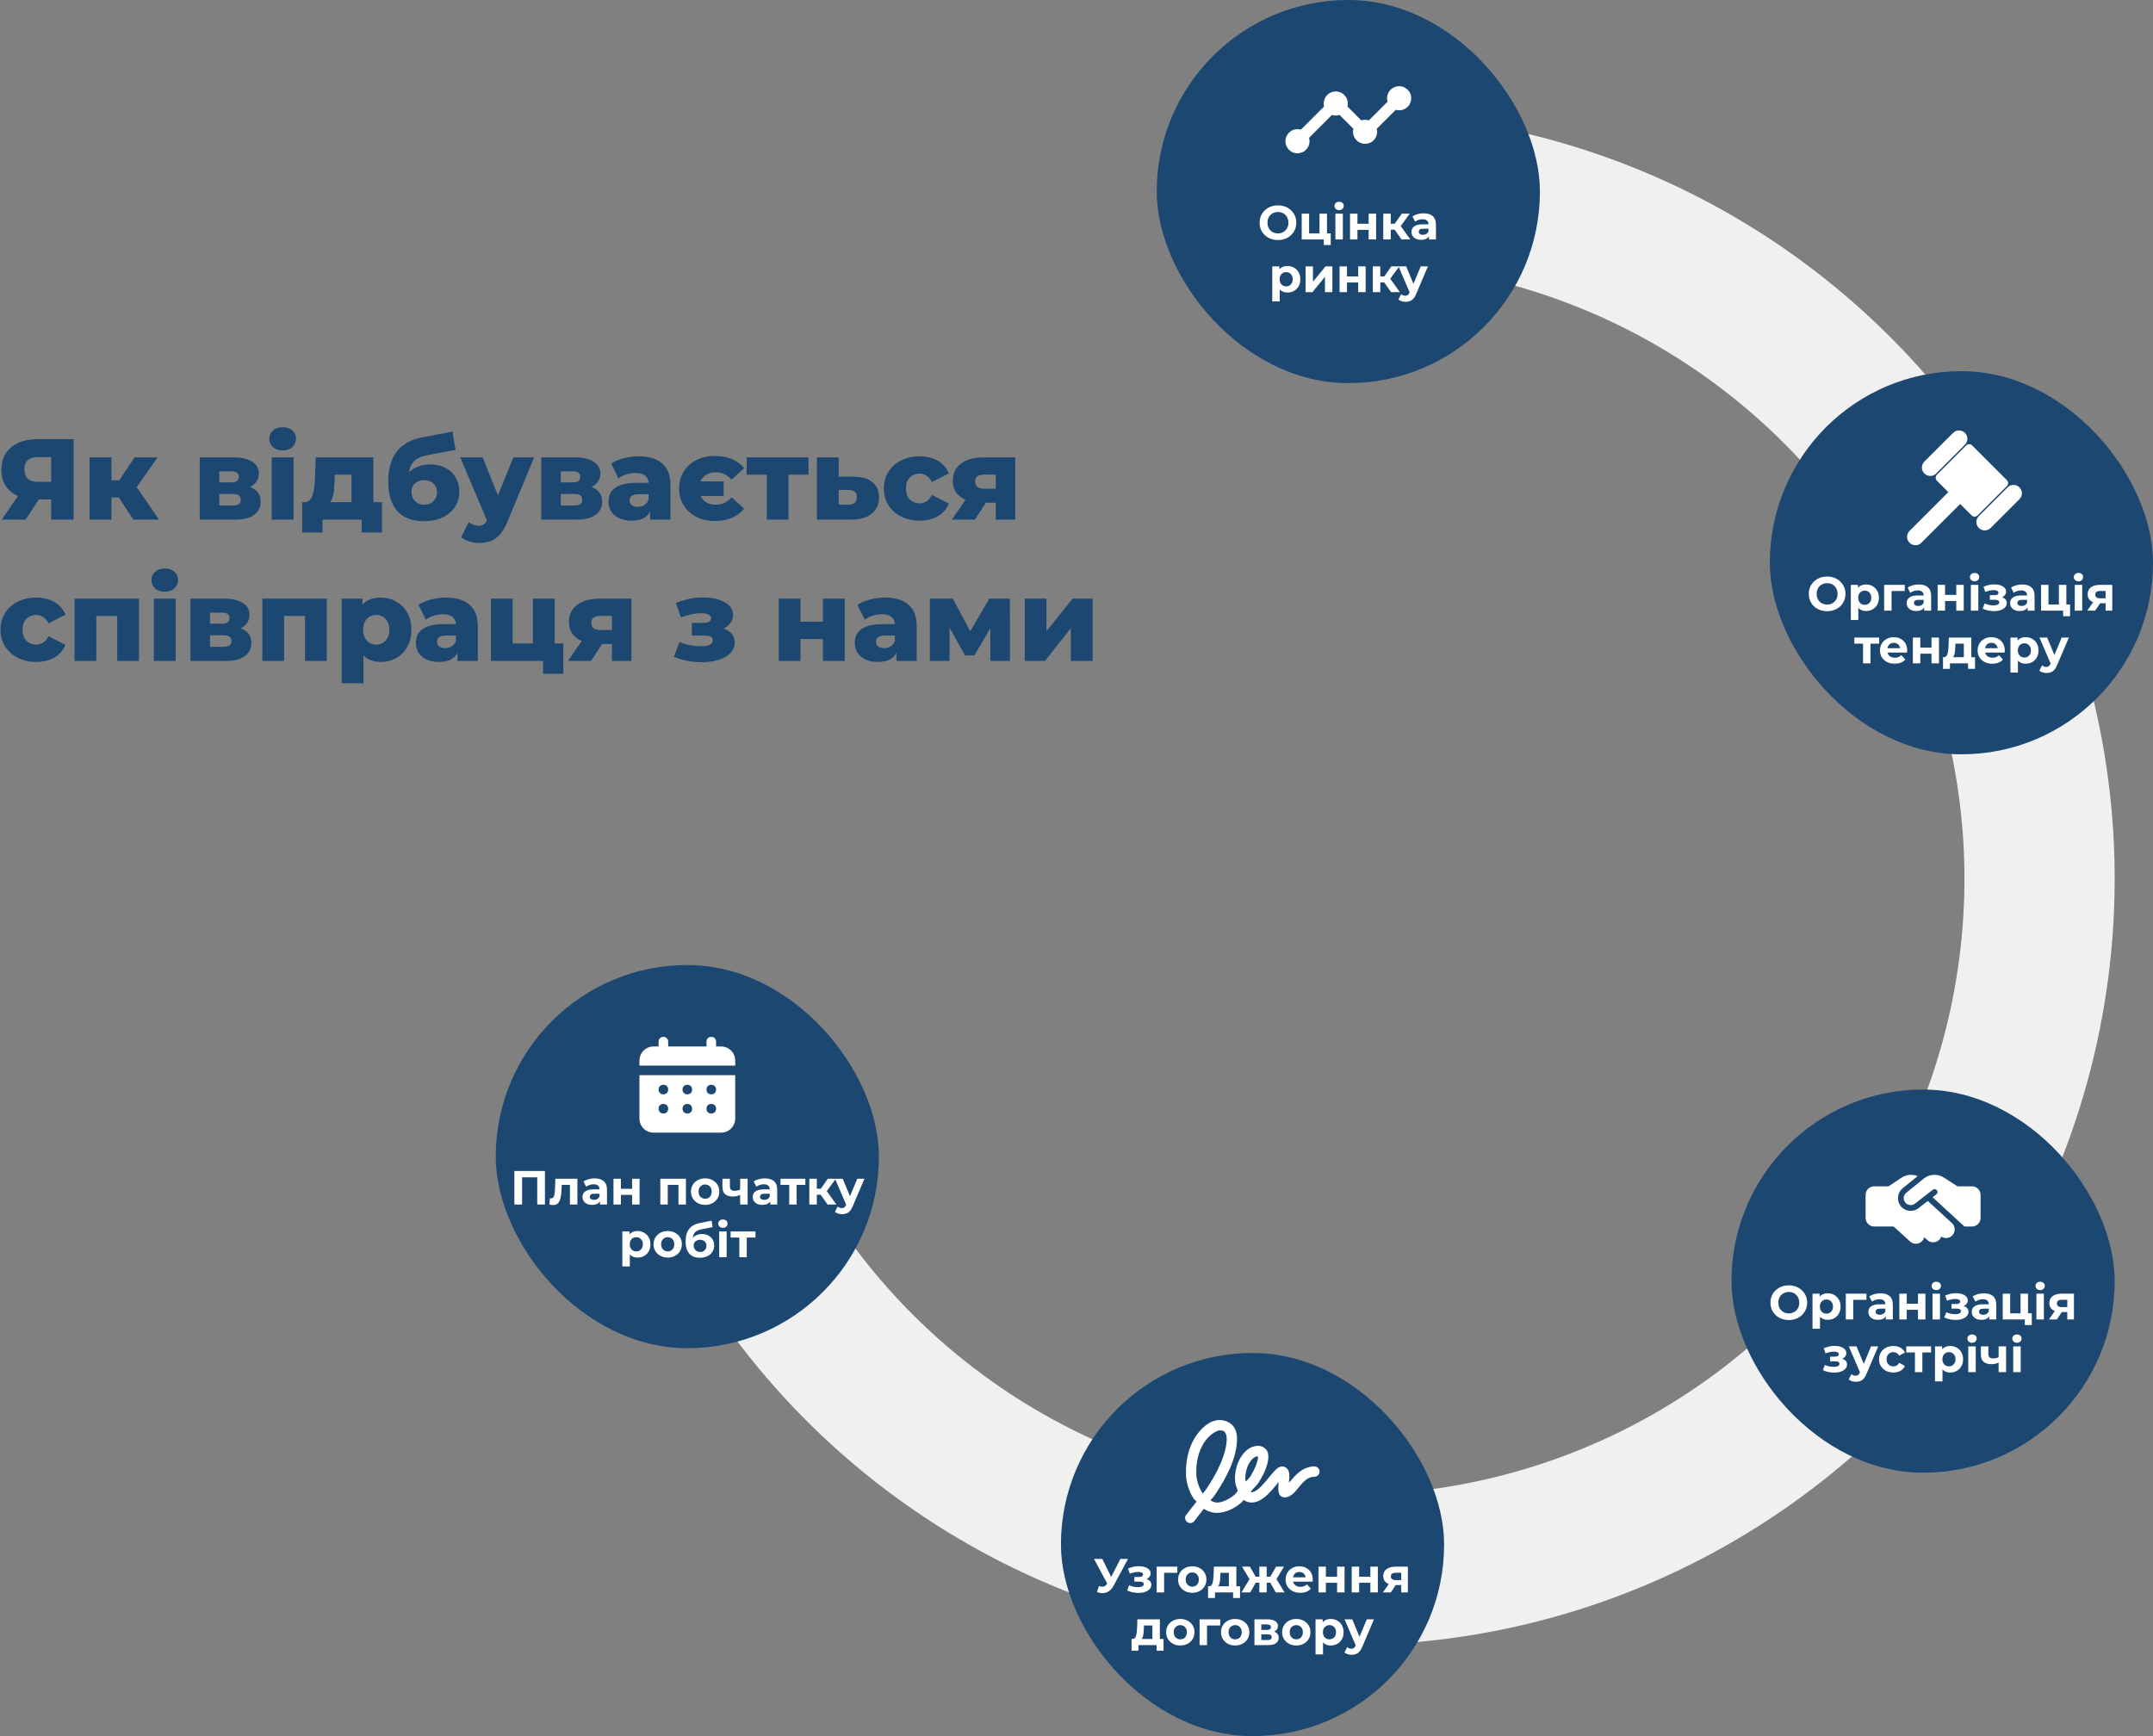
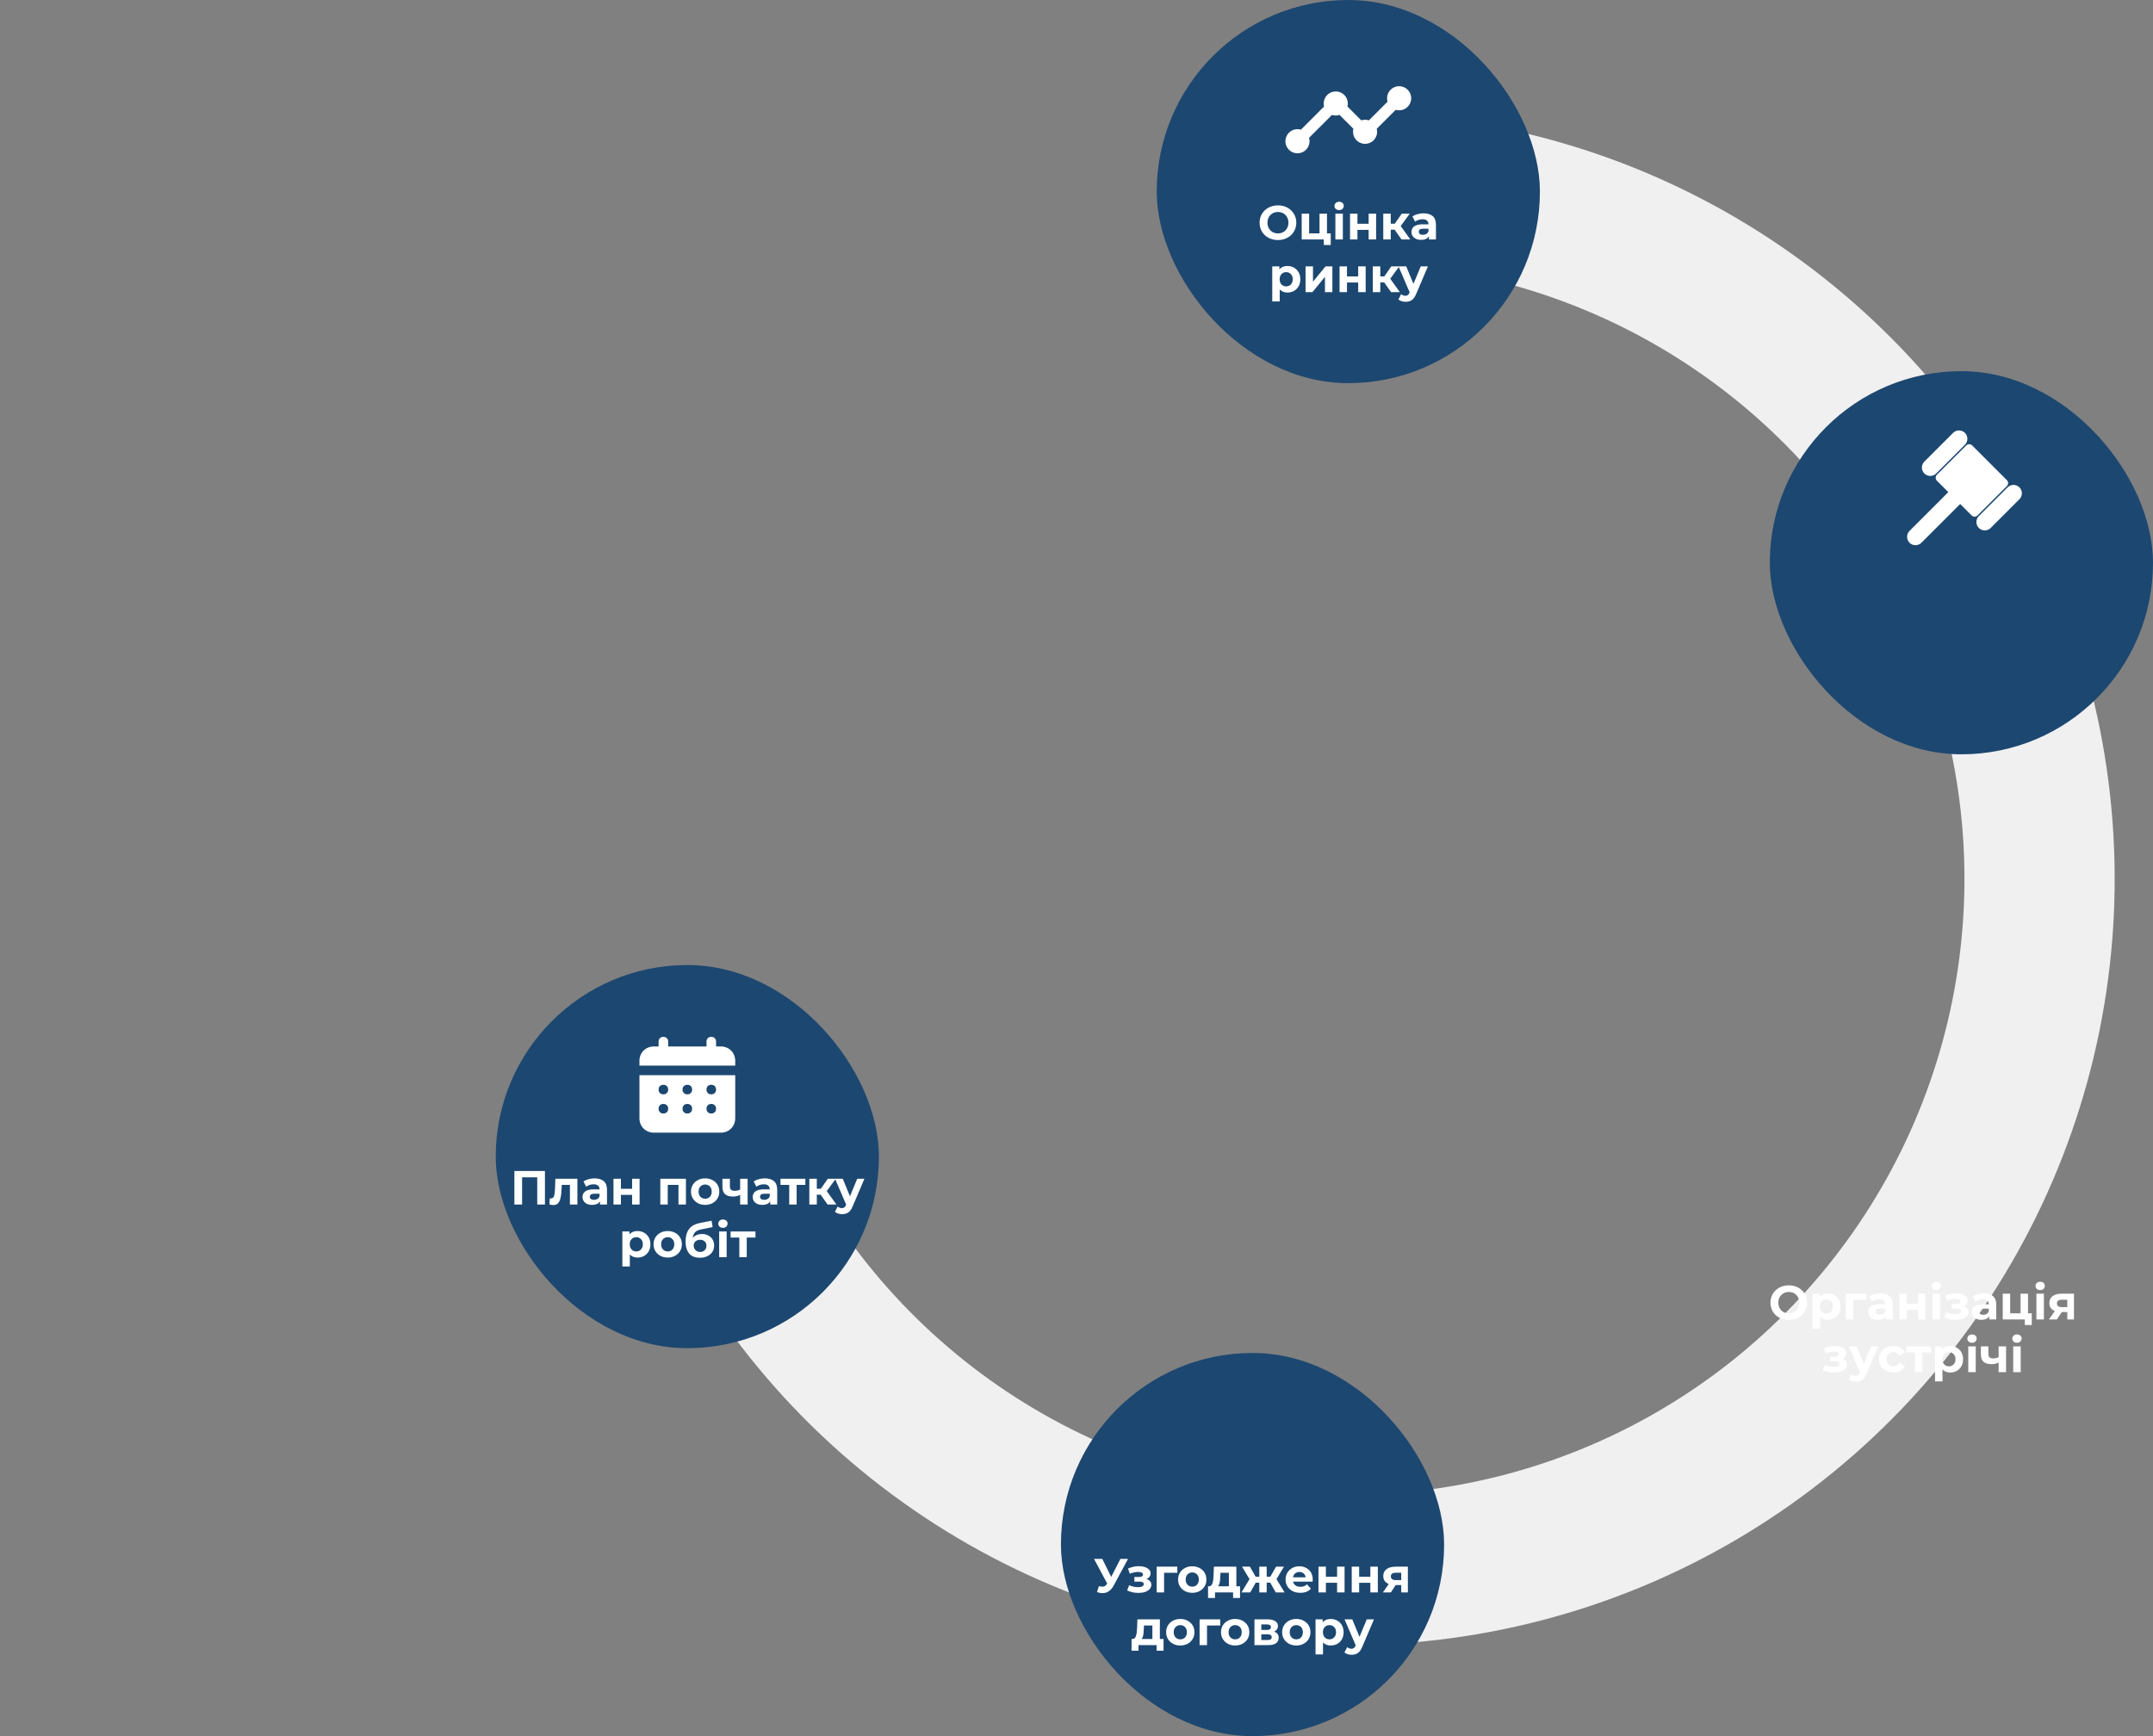
<svg xmlns="http://www.w3.org/2000/svg" width="899" height="725" viewBox="0 0 899 725" fill="none">
  <rect x="0" y="0" width="899" height="725" fill="#808080" stroke="none" />
-   <path d="M21.368 217V206.584L23.624 208.552H15.128C12.12 208.552 9.528 208.056 7.352 207.064C5.176 206.072 3.496 204.648 2.312 202.792C1.16 200.936 0.584 198.728 0.584 196.168C0.584 193.512 1.192 191.24 2.408 189.352C3.656 187.432 5.4 185.96 7.64 184.936C9.912 183.912 12.568 183.4 15.608 183.4H30.728V217H21.368ZM0.68 217L9.08 204.856H18.632L10.664 217H0.68ZM21.368 203.56V188.536L23.624 190.888H15.8C13.944 190.888 12.536 191.32 11.576 192.184C10.648 193.016 10.184 194.296 10.184 196.024C10.184 197.72 10.648 199.016 11.576 199.912C12.536 200.776 13.912 201.208 15.704 201.208H23.624L21.368 203.56ZM55.656 217L47.736 204.856L55.08 200.536L66.408 217H55.656ZM37.416 217V190.984H46.536V217H37.416ZM43.848 207.736V200.584H53.256V207.736H43.848ZM55.992 205L47.448 204.136L56.184 190.984H65.832L55.992 205ZM83.4 217V190.984H97.368C100.728 190.984 103.352 191.576 105.24 192.76C107.128 193.912 108.072 195.576 108.072 197.752C108.072 199.832 107.192 201.496 105.432 202.744C103.704 203.96 101.368 204.568 98.424 204.568L99.24 202.648C102.408 202.648 104.792 203.24 106.392 204.424C108.024 205.576 108.84 207.272 108.84 209.512C108.84 211.816 107.944 213.64 106.152 214.984C104.392 216.328 101.688 217 98.04 217H83.4ZM91.56 211.096H97.224C98.344 211.096 99.176 210.904 99.72 210.52C100.264 210.104 100.536 209.496 100.536 208.696C100.536 207.864 100.264 207.256 99.72 206.872C99.208 206.488 98.408 206.296 97.32 206.296H91.56V211.096ZM91.56 201.448H96.552C97.64 201.448 98.44 201.256 98.952 200.872C99.464 200.456 99.72 199.864 99.72 199.096C99.72 198.328 99.464 197.768 98.952 197.416C98.44 197.032 97.64 196.84 96.552 196.84H91.56V201.448ZM113.447 217V190.984H122.567V217H113.447ZM118.007 188.104C116.343 188.104 114.999 187.64 113.975 186.712C112.951 185.784 112.439 184.632 112.439 183.256C112.439 181.88 112.951 180.728 113.975 179.8C114.999 178.872 116.343 178.408 118.007 178.408C119.671 178.408 121.015 178.856 122.039 179.752C123.063 180.616 123.575 181.736 123.575 183.112C123.575 184.552 123.063 185.752 122.039 186.712C121.047 187.64 119.703 188.104 118.007 188.104ZM146.776 213.016V198.232H139.816L139.72 200.728C139.656 201.976 139.576 203.16 139.48 204.28C139.416 205.368 139.256 206.36 139 207.256C138.744 208.152 138.376 208.92 137.896 209.56C137.416 210.168 136.776 210.616 135.976 210.904L127.048 209.704C127.912 209.704 128.616 209.464 129.16 208.984C129.736 208.472 130.184 207.768 130.504 206.872C130.824 205.976 131.048 204.952 131.176 203.8C131.336 202.616 131.448 201.368 131.512 200.056L131.848 190.984H155.896V213.016H146.776ZM126.184 222.376V209.704H159.496V222.376H151.048V217H134.68V222.376H126.184ZM176.952 217.672C174.84 217.672 172.872 217.368 171.048 216.76C169.256 216.152 167.688 215.192 166.344 213.88C165.032 212.568 163.992 210.856 163.224 208.744C162.488 206.632 162.12 204.072 162.12 201.064C162.12 199.048 162.296 197.192 162.648 195.496C163 193.8 163.528 192.248 164.232 190.84C164.968 189.4 165.896 188.136 167.016 187.048C168.168 185.96 169.512 185.048 171.048 184.312C172.584 183.576 174.344 183.016 176.328 182.632L188.952 180.232L190.2 187.864L179.256 189.928C178.584 190.056 177.848 190.216 177.048 190.408C176.28 190.6 175.528 190.888 174.792 191.272C174.056 191.624 173.368 192.12 172.728 192.76C172.12 193.4 171.624 194.248 171.24 195.304C170.888 196.328 170.712 197.608 170.712 199.144C170.712 199.592 170.728 199.96 170.76 200.248C170.824 200.504 170.872 200.808 170.904 201.16C170.936 201.48 170.952 201.976 170.952 202.648L168.408 200.296C169.176 198.952 170.088 197.816 171.144 196.888C172.232 195.96 173.48 195.24 174.888 194.728C176.296 194.216 177.864 193.96 179.592 193.96C182.12 193.96 184.296 194.456 186.12 195.448C187.944 196.408 189.336 197.752 190.296 199.48C191.288 201.176 191.784 203.112 191.784 205.288C191.784 207.848 191.144 210.056 189.864 211.912C188.584 213.736 186.824 215.16 184.584 216.184C182.376 217.176 179.832 217.672 176.952 217.672ZM177.192 210.76C178.248 210.76 179.16 210.536 179.928 210.088C180.728 209.64 181.352 209.016 181.8 208.216C182.248 207.416 182.472 206.52 182.472 205.528C182.472 204.504 182.248 203.624 181.8 202.888C181.352 202.152 180.728 201.576 179.928 201.16C179.16 200.744 178.248 200.536 177.192 200.536C176.136 200.536 175.192 200.744 174.36 201.16C173.56 201.576 172.936 202.136 172.488 202.84C172.04 203.544 171.816 204.392 171.816 205.384C171.816 206.376 172.04 207.288 172.488 208.12C172.936 208.952 173.56 209.608 174.36 210.088C175.192 210.536 176.136 210.76 177.192 210.76ZM200.091 226.744C198.715 226.744 197.323 226.52 195.915 226.072C194.539 225.656 193.419 225.096 192.555 224.392L195.723 218.008C196.267 218.488 196.891 218.856 197.595 219.112C198.331 219.4 199.051 219.544 199.755 219.544C200.747 219.544 201.531 219.32 202.107 218.872C202.683 218.424 203.179 217.72 203.595 216.76L204.795 213.736L205.515 212.824L214.347 190.984H223.035L211.803 218.056C210.907 220.296 209.867 222.04 208.683 223.288C207.531 224.568 206.235 225.464 204.795 225.976C203.387 226.488 201.819 226.744 200.091 226.744ZM203.643 218.104L192.171 190.984H201.531L209.979 212.008L203.643 218.104ZM225.994 217V190.984H239.962C243.322 190.984 245.946 191.576 247.834 192.76C249.722 193.912 250.666 195.576 250.666 197.752C250.666 199.832 249.786 201.496 248.026 202.744C246.298 203.96 243.962 204.568 241.018 204.568L241.834 202.648C245.002 202.648 247.386 203.24 248.986 204.424C250.618 205.576 251.434 207.272 251.434 209.512C251.434 211.816 250.538 213.64 248.746 214.984C246.986 216.328 244.282 217 240.634 217H225.994ZM234.154 211.096H239.818C240.938 211.096 241.77 210.904 242.314 210.52C242.858 210.104 243.13 209.496 243.13 208.696C243.13 207.864 242.858 207.256 242.314 206.872C241.802 206.488 241.002 206.296 239.914 206.296H234.154V211.096ZM234.154 201.448H239.146C240.234 201.448 241.034 201.256 241.546 200.872C242.058 200.456 242.314 199.864 242.314 199.096C242.314 198.328 242.058 197.768 241.546 197.416C241.034 197.032 240.234 196.84 239.146 196.84H234.154V201.448ZM271.449 217V212.152L270.825 210.952V202.024C270.825 200.584 270.377 199.48 269.481 198.712C268.617 197.912 267.225 197.512 265.305 197.512C264.057 197.512 262.793 197.72 261.513 198.136C260.233 198.52 259.145 199.064 258.249 199.768L255.177 193.576C256.649 192.616 258.409 191.88 260.457 191.368C262.537 190.824 264.601 190.552 266.649 190.552C270.873 190.552 274.137 191.528 276.441 193.48C278.777 195.4 279.945 198.424 279.945 202.552V217H271.449ZM263.769 217.432C261.689 217.432 259.929 217.08 258.489 216.376C257.049 215.672 255.945 214.712 255.177 213.496C254.441 212.28 254.073 210.92 254.073 209.416C254.073 207.816 254.473 206.44 255.273 205.288C256.105 204.104 257.369 203.208 259.065 202.6C260.761 201.96 262.953 201.64 265.641 201.64H271.785V206.392H266.889C265.417 206.392 264.377 206.632 263.769 207.112C263.193 207.592 262.905 208.232 262.905 209.032C262.905 209.832 263.209 210.472 263.817 210.952C264.425 211.432 265.257 211.672 266.313 211.672C267.305 211.672 268.201 211.432 269.001 210.952C269.833 210.44 270.441 209.672 270.825 208.648L272.073 212.008C271.593 213.8 270.649 215.16 269.241 216.088C267.865 216.984 266.041 217.432 263.769 217.432ZM302.183 201.016V207.112H289.127V201.016H302.183ZM298.487 217.576C295.575 217.576 292.999 217 290.759 215.848C288.519 214.696 286.759 213.096 285.479 211.048C284.199 209 283.559 206.648 283.559 203.992C283.559 201.336 284.199 198.984 285.479 196.936C286.759 194.888 288.519 193.288 290.759 192.136C292.999 190.984 295.575 190.408 298.487 190.408C301.143 190.408 303.495 190.84 305.543 191.704C307.623 192.568 309.351 193.832 310.727 195.496L305.495 200.296C304.599 199.304 303.607 198.552 302.519 198.04C301.431 197.496 300.215 197.224 298.871 197.224C297.495 197.224 296.279 197.512 295.223 198.088C294.167 198.632 293.351 199.416 292.775 200.44C292.231 201.432 291.959 202.616 291.959 203.992C291.959 205.368 292.231 206.568 292.775 207.592C293.351 208.616 294.167 209.4 295.223 209.944C296.279 210.488 297.495 210.76 298.871 210.76C300.215 210.76 301.431 210.504 302.519 209.992C303.607 209.448 304.599 208.68 305.495 207.688L310.727 212.44C309.351 214.104 307.623 215.384 305.543 216.28C303.495 217.144 301.143 217.576 298.487 217.576ZM320.161 217V196.216L322.129 198.232H311.761V190.984H337.585V198.232H327.217L329.233 196.216V217H320.161ZM356.383 199.048C359.839 199.08 362.479 199.848 364.303 201.352C366.127 202.856 367.039 205 367.039 207.784C367.039 210.664 365.983 212.936 363.871 214.6C361.791 216.232 358.911 217.032 355.231 217H341.119V190.984H350.191V199.048H356.383ZM354.319 210.76C355.407 210.76 356.255 210.504 356.863 209.992C357.471 209.48 357.775 208.696 357.775 207.64C357.775 206.552 357.471 205.784 356.863 205.336C356.287 204.888 355.439 204.648 354.319 204.616H350.191V210.712L354.319 210.76ZM383.987 217.432C381.107 217.432 378.531 216.856 376.259 215.704C374.019 214.552 372.259 212.968 370.979 210.952C369.699 208.904 369.059 206.568 369.059 203.944C369.059 201.32 369.699 199 370.979 196.984C372.259 194.968 374.019 193.4 376.259 192.28C378.531 191.128 381.107 190.552 383.987 190.552C386.931 190.552 389.475 191.176 391.619 192.424C393.763 193.672 395.283 195.432 396.179 197.704L389.123 201.304C388.515 200.088 387.763 199.208 386.867 198.664C385.971 198.088 384.995 197.8 383.939 197.8C382.883 197.8 381.923 198.04 381.059 198.52C380.195 199 379.507 199.704 378.995 200.632C378.515 201.528 378.275 202.632 378.275 203.944C378.275 205.288 378.515 206.424 378.995 207.352C379.507 208.28 380.195 208.984 381.059 209.464C381.923 209.944 382.883 210.184 383.939 210.184C384.995 210.184 385.971 209.912 386.867 209.368C387.763 208.792 388.515 207.896 389.123 206.68L396.179 210.28C395.283 212.552 393.763 214.312 391.619 215.56C389.475 216.808 386.931 217.432 383.987 217.432ZM415.799 217V208.552L416.999 209.944H410.375C406.503 209.944 403.447 209.16 401.207 207.592C398.967 205.992 397.847 203.72 397.847 200.776C397.847 197.64 399.015 195.224 401.351 193.528C403.687 191.832 406.839 190.984 410.807 190.984H423.911V217H415.799ZM397.415 217L404.279 207.112H413.495L407.063 217H397.415ZM415.799 205.816V195.928L416.999 198.184H410.999C409.783 198.184 408.839 198.424 408.167 198.904C407.495 199.352 407.159 200.088 407.159 201.112C407.159 203.096 408.423 204.088 410.951 204.088H416.999L415.799 205.816ZM15.128 276.432C12.248 276.432 9.672 275.856 7.4 274.704C5.16 273.552 3.4 271.968 2.12 269.952C0.84 267.904 0.2 265.568 0.2 262.944C0.2 260.32 0.84 258 2.12 255.984C3.4 253.968 5.16 252.4 7.4 251.28C9.672 250.128 12.248 249.552 15.128 249.552C18.072 249.552 20.616 250.176 22.76 251.424C24.904 252.672 26.424 254.432 27.32 256.704L20.264 260.304C19.656 259.088 18.904 258.208 18.008 257.664C17.112 257.088 16.136 256.8 15.08 256.8C14.024 256.8 13.064 257.04 12.2 257.52C11.336 258 10.648 258.704 10.136 259.632C9.656 260.528 9.416 261.632 9.416 262.944C9.416 264.288 9.656 265.424 10.136 266.352C10.648 267.28 11.336 267.984 12.2 268.464C13.064 268.944 14.024 269.184 15.08 269.184C16.136 269.184 17.112 268.912 18.008 268.368C18.904 267.792 19.656 266.896 20.264 265.68L27.32 269.28C26.424 271.552 24.904 273.312 22.76 274.56C20.616 275.808 18.072 276.432 15.128 276.432ZM31.134 276V249.984H58.014V276H48.943V255.264L50.959 257.232H38.239L40.206 255.264V276H31.134ZM64.228 276V249.984H73.348V276H64.228ZM68.788 247.104C67.124 247.104 65.78 246.64 64.756 245.712C63.732 244.784 63.22 243.632 63.22 242.256C63.22 240.88 63.732 239.728 64.756 238.8C65.78 237.872 67.124 237.408 68.788 237.408C70.452 237.408 71.796 237.856 72.82 238.752C73.844 239.616 74.356 240.736 74.356 242.112C74.356 243.552 73.844 244.752 72.82 245.712C71.828 246.64 70.484 247.104 68.788 247.104ZM79.51 276V249.984H93.478C96.838 249.984 99.462 250.576 101.35 251.76C103.238 252.912 104.182 254.576 104.182 256.752C104.182 258.832 103.302 260.496 101.542 261.744C99.814 262.96 97.478 263.568 94.534 263.568L95.35 261.648C98.517 261.648 100.902 262.24 102.502 263.424C104.134 264.576 104.95 266.272 104.95 268.512C104.95 270.816 104.054 272.64 102.262 273.984C100.502 275.328 97.797 276 94.15 276H79.51ZM87.669 270.096H93.334C94.454 270.096 95.285 269.904 95.829 269.52C96.374 269.104 96.645 268.496 96.645 267.696C96.645 266.864 96.374 266.256 95.829 265.872C95.317 265.488 94.517 265.296 93.43 265.296H87.669V270.096ZM87.669 260.448H92.662C93.749 260.448 94.549 260.256 95.061 259.872C95.573 259.456 95.829 258.864 95.829 258.096C95.829 257.328 95.573 256.768 95.061 256.416C94.549 256.032 93.749 255.84 92.662 255.84H87.669V260.448ZM109.556 276V249.984H136.436V276H127.364V255.264L129.38 257.232H116.66L118.628 255.264V276H109.556ZM159.018 276.432C156.81 276.432 154.922 275.952 153.354 274.992C151.786 274 150.586 272.528 149.754 270.576C148.954 268.592 148.554 266.064 148.554 262.992C148.554 259.888 148.938 257.36 149.706 255.408C150.474 253.424 151.626 251.952 153.162 250.992C154.73 250.032 156.682 249.552 159.018 249.552C161.386 249.552 163.53 250.112 165.45 251.232C167.402 252.32 168.938 253.872 170.058 255.888C171.21 257.872 171.786 260.24 171.786 262.992C171.786 265.744 171.21 268.128 170.058 270.144C168.938 272.16 167.402 273.712 165.45 274.8C163.53 275.888 161.386 276.432 159.018 276.432ZM142.65 285.312V249.984H151.338V254.4L151.29 262.992L151.77 271.632V285.312H142.65ZM157.098 269.184C158.122 269.184 159.034 268.944 159.834 268.464C160.666 267.984 161.322 267.28 161.802 266.352C162.314 265.424 162.57 264.304 162.57 262.992C162.57 261.68 162.314 260.56 161.802 259.632C161.322 258.704 160.666 258 159.834 257.52C159.034 257.04 158.122 256.8 157.098 256.8C156.074 256.8 155.146 257.04 154.314 257.52C153.514 258 152.858 258.704 152.346 259.632C151.866 260.56 151.626 261.68 151.626 262.992C151.626 264.304 151.866 265.424 152.346 266.352C152.858 267.28 153.514 267.984 154.314 268.464C155.146 268.944 156.074 269.184 157.098 269.184ZM191.011 276V271.152L190.387 269.952V261.024C190.387 259.584 189.939 258.48 189.043 257.712C188.179 256.912 186.787 256.512 184.867 256.512C183.619 256.512 182.355 256.72 181.075 257.136C179.795 257.52 178.707 258.064 177.811 258.768L174.739 252.576C176.211 251.616 177.971 250.88 180.019 250.368C182.099 249.824 184.163 249.552 186.211 249.552C190.435 249.552 193.699 250.528 196.003 252.48C198.339 254.4 199.507 257.424 199.507 261.552V276H191.011ZM183.331 276.432C181.251 276.432 179.491 276.08 178.051 275.376C176.611 274.672 175.507 273.712 174.739 272.496C174.003 271.28 173.635 269.92 173.635 268.416C173.635 266.816 174.035 265.44 174.835 264.288C175.667 263.104 176.931 262.208 178.627 261.6C180.323 260.96 182.515 260.64 185.203 260.64H191.347V265.392H186.451C184.979 265.392 183.939 265.632 183.331 266.112C182.755 266.592 182.467 267.232 182.467 268.032C182.467 268.832 182.771 269.472 183.379 269.952C183.987 270.432 184.819 270.672 185.875 270.672C186.867 270.672 187.763 270.432 188.563 269.952C189.395 269.44 190.003 268.672 190.387 267.648L191.635 271.008C191.155 272.8 190.211 274.16 188.803 275.088C187.427 275.984 185.603 276.432 183.331 276.432ZM204.994 276V249.984H214.066V268.704H222.514V249.984H231.634V276H204.994ZM226.786 281.376V275.952L228.802 276H222.514V268.704H235.234V281.376H226.786ZM255.534 276V267.552L256.734 268.944H250.11C246.238 268.944 243.182 268.16 240.942 266.592C238.702 264.992 237.582 262.72 237.582 259.776C237.582 256.64 238.75 254.224 241.086 252.528C243.422 250.832 246.574 249.984 250.542 249.984H263.646V276H255.534ZM237.15 276L244.014 266.112H253.23L246.798 276H237.15ZM255.534 264.816V254.928L256.734 257.184H250.734C249.518 257.184 248.574 257.424 247.902 257.904C247.23 258.352 246.894 259.088 246.894 260.112C246.894 262.096 248.158 263.088 250.686 263.088H256.734L255.534 264.816ZM293.2 276.528C291.184 276.528 289.168 276.352 287.152 276C285.136 275.616 283.216 275.04 281.392 274.272L283.744 268.128C285.152 268.704 286.624 269.136 288.16 269.424C289.696 269.712 291.264 269.856 292.864 269.856C293.824 269.856 294.656 269.776 295.36 269.616C296.064 269.424 296.608 269.152 296.992 268.8C297.408 268.416 297.616 267.968 297.616 267.456C297.616 266.752 297.36 266.24 296.848 265.92C296.336 265.6 295.552 265.44 294.496 265.44H288.88V260.112H293.68C294.384 260.112 294.976 260.048 295.456 259.92C295.936 259.76 296.288 259.536 296.512 259.248C296.768 258.928 296.896 258.56 296.896 258.144C296.896 257.728 296.736 257.376 296.416 257.088C296.128 256.768 295.664 256.528 295.024 256.368C294.416 256.176 293.616 256.08 292.624 256.08C291.344 256.08 290 256.24 288.592 256.56C287.216 256.848 285.792 257.264 284.32 257.808L282.208 251.808C283.936 251.104 285.696 250.544 287.488 250.128C289.28 249.712 291.04 249.488 292.768 249.456C295.264 249.392 297.504 249.648 299.488 250.224C301.504 250.768 303.104 251.6 304.288 252.72C305.472 253.808 306.064 255.184 306.064 256.848C306.064 258.128 305.68 259.264 304.912 260.256C304.144 261.248 303.104 262.048 301.792 262.656C300.48 263.232 299.008 263.52 297.376 263.52L297.568 261.84C300.416 261.84 302.656 262.416 304.288 263.568C305.952 264.688 306.784 266.224 306.784 268.176C306.784 269.968 306.176 271.488 304.96 272.736C303.744 273.984 302.112 274.928 300.064 275.568C298.016 276.208 295.728 276.528 293.2 276.528ZM325.181 276V249.984H334.253V259.632H343.613V249.984H352.733V276H343.613V266.88H334.253V276H325.181ZM374.293 276V271.152L373.669 269.952V261.024C373.669 259.584 373.221 258.48 372.325 257.712C371.461 256.912 370.069 256.512 368.148 256.512C366.901 256.512 365.637 256.72 364.357 257.136C363.077 257.52 361.989 258.064 361.093 258.768L358.021 252.576C359.493 251.616 361.253 250.88 363.301 250.368C365.381 249.824 367.445 249.552 369.493 249.552C373.717 249.552 376.981 250.528 379.285 252.48C381.621 254.4 382.789 257.424 382.789 261.552V276H374.293ZM366.613 276.432C364.533 276.432 362.773 276.08 361.333 275.376C359.893 274.672 358.789 273.712 358.021 272.496C357.285 271.28 356.917 269.92 356.917 268.416C356.917 266.816 357.317 265.44 358.117 264.288C358.949 263.104 360.213 262.208 361.909 261.6C363.605 260.96 365.797 260.64 368.484 260.64H374.629V265.392H369.733C368.261 265.392 367.221 265.632 366.613 266.112C366.037 266.592 365.749 267.232 365.749 268.032C365.749 268.832 366.053 269.472 366.661 269.952C367.269 270.432 368.101 270.672 369.157 270.672C370.149 270.672 371.045 270.432 371.845 269.952C372.677 269.44 373.285 268.672 373.669 267.648L374.917 271.008C374.437 272.8 373.493 274.16 372.085 275.088C370.709 275.984 368.885 276.432 366.613 276.432ZM388.275 276V249.984H397.875L406.947 266.976H403.155L413.091 249.984H421.683L421.731 276H413.523V259.008L414.915 259.968L406.851 273.696H402.963L394.899 259.296L396.483 258.864V276H388.275ZM427.885 276V249.984H436.957V263.616L447.853 249.984H456.253V276H447.133V262.32L436.333 276H427.885Z" fill="#1C4770" />
  <path d="M563 47C622.015 47 679.881 63.32 730.2 94.155C780.518 124.99 821.33 169.14 848.122 221.723C874.914 274.306 886.644 333.274 882.014 392.107C877.383 450.94 856.574 507.347 821.885 555.091C787.197 602.836 739.982 640.057 685.459 662.641C630.936 685.226 571.23 692.292 512.941 683.06C454.652 673.828 400.052 648.657 355.177 610.33C310.301 572.003 276.899 522.012 258.662 465.885L318.32 446.501C332.982 491.626 359.837 531.817 395.916 562.631C431.994 593.445 475.891 613.682 522.754 621.104C569.616 628.526 617.619 622.845 661.453 604.688C705.288 586.531 743.249 556.605 771.137 518.22C799.025 479.835 815.756 434.486 819.478 387.185C823.201 339.885 813.771 292.476 792.23 250.201C770.69 207.926 737.879 172.431 697.424 147.64C656.969 122.849 610.447 109.729 563 109.729V47Z" fill="#F0F0F0" />
  <rect x="483" width="160" height="160" rx="80" fill="#1C4770" />
  <path d="M584.219 36C583.436 36 582.665 36.183 581.966 36.533C581.267 36.884 580.659 37.392 580.191 38.019C579.722 38.645 579.406 39.372 579.268 40.142C579.13 40.911 579.173 41.703 579.394 42.453L571.588 50.258C570.558 49.915 569.446 49.915 568.416 50.258L562.629 44.471C562.819 43.728 562.837 42.951 562.682 42.2C562.526 41.449 562.2 40.743 561.73 40.138C561.26 39.532 560.657 39.041 559.968 38.704C559.279 38.366 558.522 38.191 557.755 38.191C556.988 38.191 556.231 38.366 555.542 38.704C554.853 39.041 554.251 39.532 553.781 40.138C553.31 40.743 552.985 41.449 552.829 42.2C552.673 42.951 552.691 43.728 552.882 44.471L543.203 54.143C542.128 53.825 540.979 53.874 539.935 54.283C538.892 54.691 538.014 55.436 537.441 56.399C536.868 57.362 536.632 58.489 536.771 59.601C536.91 60.713 537.416 61.747 538.208 62.539C539 63.332 540.034 63.837 541.146 63.977C542.258 64.116 543.385 63.881 544.348 63.308C545.311 62.736 546.056 61.858 546.465 60.815C546.874 59.771 546.923 58.621 546.606 57.547L556.162 47.992C557.191 48.335 558.304 48.335 559.334 47.992L565.122 53.78C564.931 54.523 564.913 55.3 565.069 56.051C565.225 56.802 565.55 57.508 566.021 58.114C566.491 58.72 567.094 59.21 567.783 59.547C568.471 59.885 569.228 60.06 569.995 60.06C570.763 60.06 571.519 59.885 572.208 59.547C572.897 59.21 573.5 58.72 573.97 58.114C574.441 57.508 574.766 56.802 574.922 56.051C575.078 55.3 575.06 54.523 574.869 53.78L582.797 45.857C583.489 46.061 584.217 46.114 584.931 46.012C585.645 45.91 586.329 45.656 586.937 45.266C587.544 44.877 588.061 44.361 588.451 43.754C588.842 43.147 589.097 42.464 589.2 41.75C589.303 41.035 589.251 40.307 589.048 39.615C588.845 38.923 588.495 38.282 588.023 37.737C587.55 37.191 586.966 36.754 586.31 36.454C585.653 36.155 584.94 36 584.219 36Z" fill="white" />
  <path d="M533.637 100.24C532.531 100.24 531.504 100.06 530.557 99.7C529.624 99.34 528.811 98.833 528.117 98.18C527.437 97.527 526.904 96.76 526.517 95.88C526.144 95 525.957 94.04 525.957 93C525.957 91.96 526.144 91 526.517 90.12C526.904 89.24 527.444 88.473 528.137 87.82C528.831 87.167 529.644 86.66 530.577 86.3C531.511 85.94 532.524 85.76 533.617 85.76C534.724 85.76 535.737 85.94 536.657 86.3C537.591 86.66 538.397 87.167 539.077 87.82C539.771 88.473 540.311 89.24 540.697 90.12C541.084 90.987 541.277 91.947 541.277 93C541.277 94.04 541.084 95.007 540.697 95.9C540.311 96.78 539.771 97.547 539.077 98.2C538.397 98.84 537.591 99.34 536.657 99.7C535.737 100.06 534.731 100.24 533.637 100.24ZM533.617 97.48C534.244 97.48 534.817 97.373 535.337 97.16C535.871 96.947 536.337 96.64 536.737 96.24C537.137 95.84 537.444 95.367 537.657 94.82C537.884 94.273 537.997 93.667 537.997 93C537.997 92.333 537.884 91.727 537.657 91.18C537.444 90.633 537.137 90.16 536.737 89.76C536.351 89.36 535.891 89.053 535.357 88.84C534.824 88.627 534.244 88.52 533.617 88.52C532.991 88.52 532.411 88.627 531.877 88.84C531.357 89.053 530.897 89.36 530.497 89.76C530.097 90.16 529.784 90.633 529.557 91.18C529.344 91.727 529.237 92.333 529.237 93C529.237 93.653 529.344 94.26 529.557 94.82C529.784 95.367 530.091 95.84 530.477 96.24C530.877 96.64 531.344 96.947 531.877 97.16C532.411 97.373 532.991 97.48 533.617 97.48ZM543.533 100V89.24H546.633V97.44H550.973V89.24H554.093V100H543.533ZM552.753 102.32V99.96L553.473 100H550.973V97.44H555.653V102.32H552.753ZM557.595 100V89.24H560.715V100H557.595ZM559.155 87.74C558.582 87.74 558.115 87.573 557.755 87.24C557.395 86.907 557.215 86.493 557.215 86C557.215 85.507 557.395 85.093 557.755 84.76C558.115 84.427 558.582 84.26 559.155 84.26C559.729 84.26 560.195 84.42 560.555 84.74C560.915 85.047 561.095 85.447 561.095 85.94C561.095 86.46 560.915 86.893 560.555 87.24C560.209 87.573 559.742 87.74 559.155 87.74ZM563.709 100V89.24H566.809V93.44H571.489V89.24H574.609V100H571.489V95.98H566.809V100H563.709ZM585.216 100L581.616 94.9L584.156 93.4L588.896 100H585.216ZM577.596 100V89.24H580.716V100H577.596ZM579.796 95.92V93.42H583.556V95.92H579.796ZM584.456 94.98L581.536 94.66L585.316 89.24H588.636L584.456 94.98ZM596.672 100V97.9L596.472 97.44V93.68C596.472 93.013 596.266 92.493 595.852 92.12C595.452 91.747 594.832 91.56 593.992 91.56C593.419 91.56 592.852 91.653 592.292 91.84C591.746 92.013 591.279 92.253 590.892 92.56L589.772 90.38C590.359 89.967 591.066 89.647 591.892 89.42C592.719 89.193 593.559 89.08 594.412 89.08C596.052 89.08 597.326 89.467 598.232 90.24C599.139 91.013 599.592 92.22 599.592 93.86V100H596.672ZM593.392 100.16C592.552 100.16 591.832 100.02 591.232 99.74C590.632 99.447 590.172 99.053 589.852 98.56C589.532 98.067 589.372 97.513 589.372 96.9C589.372 96.26 589.526 95.7 589.832 95.22C590.152 94.74 590.652 94.367 591.332 94.1C592.012 93.82 592.899 93.68 593.992 93.68H596.852V95.5H594.332C593.599 95.5 593.092 95.62 592.812 95.86C592.546 96.1 592.412 96.4 592.412 96.76C592.412 97.16 592.566 97.48 592.872 97.72C593.192 97.947 593.626 98.06 594.172 98.06C594.692 98.06 595.159 97.94 595.572 97.7C595.986 97.447 596.286 97.08 596.472 96.6L596.952 98.04C596.726 98.733 596.312 99.26 595.712 99.62C595.112 99.98 594.339 100.16 593.392 100.16ZM537.598 122.16C536.691 122.16 535.898 121.96 535.218 121.56C534.538 121.16 534.004 120.553 533.618 119.74C533.244 118.913 533.058 117.873 533.058 116.62C533.058 115.353 533.238 114.313 533.598 113.5C533.958 112.687 534.478 112.08 535.158 111.68C535.838 111.28 536.651 111.08 537.598 111.08C538.611 111.08 539.518 111.313 540.318 111.78C541.131 112.233 541.771 112.873 542.238 113.7C542.718 114.527 542.958 115.5 542.958 116.62C542.958 117.753 542.718 118.733 542.238 119.56C541.771 120.387 541.131 121.027 540.318 121.48C539.518 121.933 538.611 122.16 537.598 122.16ZM531.238 125.88V111.24H534.218V113.44L534.158 116.64L534.358 119.82V125.88H531.238ZM537.058 119.6C537.578 119.6 538.038 119.48 538.438 119.24C538.851 119 539.178 118.66 539.418 118.22C539.671 117.767 539.798 117.233 539.798 116.62C539.798 115.993 539.671 115.46 539.418 115.02C539.178 114.58 538.851 114.24 538.438 114C538.038 113.76 537.578 113.64 537.058 113.64C536.538 113.64 536.071 113.76 535.658 114C535.244 114.24 534.918 114.58 534.678 115.02C534.438 115.46 534.318 115.993 534.318 116.62C534.318 117.233 534.438 117.767 534.678 118.22C534.918 118.66 535.244 119 535.658 119.24C536.071 119.48 536.538 119.6 537.058 119.6ZM545.145 122V111.24H548.245V117.64L553.485 111.24H556.345V122H553.245V115.6L548.025 122H545.145ZM559.344 122V111.24H562.444V115.44H567.124V111.24H570.244V122H567.124V117.98H562.444V122H559.344ZM580.85 122L577.25 116.9L579.79 115.4L584.53 122H580.85ZM573.23 122V111.24H576.35V122H573.23ZM575.43 117.92V115.42H579.19V117.92H575.43ZM580.09 116.98L577.17 116.66L580.95 111.24H584.27L580.09 116.98ZM586.917 126.04C586.357 126.04 585.804 125.953 585.257 125.78C584.71 125.607 584.264 125.367 583.917 125.06L585.057 122.84C585.297 123.053 585.57 123.22 585.877 123.34C586.197 123.46 586.51 123.52 586.817 123.52C587.257 123.52 587.604 123.413 587.857 123.2C588.124 123 588.364 122.66 588.577 122.18L589.137 120.86L589.377 120.52L593.237 111.24H596.237L591.377 122.66C591.03 123.527 590.63 124.207 590.177 124.7C589.737 125.193 589.244 125.54 588.697 125.74C588.164 125.94 587.57 126.04 586.917 126.04ZM588.757 122.42L583.957 111.24H587.177L590.897 120.24L588.757 122.42Z" fill="white" />
  <rect x="739" y="155" width="160" height="160" rx="80" fill="#1C4770" />
  <path d="M803.525 197.724C803.2 197.399 802.942 197.013 802.766 196.588C802.59 196.163 802.5 195.708 802.5 195.248C802.5 194.789 802.59 194.334 802.766 193.909C802.942 193.484 803.2 193.098 803.525 192.773L815.525 180.773C816.182 180.117 817.072 179.748 818 179.748C818.929 179.748 819.819 180.117 820.475 180.773C821.132 181.43 821.501 182.32 821.501 183.248C821.501 184.177 821.132 185.067 820.475 185.724L808.475 197.724C808.15 198.049 807.764 198.307 807.34 198.483C806.915 198.658 806.46 198.749 806 198.749C805.541 198.749 805.085 198.658 804.661 198.483C804.236 198.307 803.85 198.049 803.525 197.724ZM843.225 203.523C842.9 203.198 842.514 202.94 842.09 202.764C841.665 202.588 841.21 202.498 840.75 202.498C840.291 202.498 839.835 202.588 839.411 202.764C838.986 202.94 838.6 203.198 838.275 203.523L826.275 215.523C825.619 216.18 825.251 217.069 825.251 217.997C825.251 218.925 825.619 219.815 826.275 220.471C826.6 220.797 826.986 221.054 827.411 221.23C827.835 221.406 828.291 221.497 828.75 221.497C829.21 221.497 829.665 221.406 830.09 221.23C830.514 221.054 830.9 220.797 831.225 220.471L843.225 208.471C843.881 207.815 844.25 206.925 844.25 205.997C844.25 205.069 843.881 204.18 843.225 203.523ZM837.987 200.511L823.487 186.011C823.159 185.683 822.714 185.499 822.25 185.499C821.786 185.499 821.341 185.683 821.013 186.011L808.763 198.261C808.435 198.59 808.251 199.035 808.251 199.498C808.251 199.962 808.435 200.407 808.763 200.735L813.53 205.511L797.275 221.775C796.646 222.437 796.301 223.318 796.313 224.231C796.324 225.144 796.692 226.016 797.338 226.661C797.983 227.306 798.855 227.674 799.768 227.686C800.68 227.698 801.561 227.352 802.223 226.724L818.487 210.468L823.263 215.244C823.591 215.572 824.036 215.756 824.5 215.756C824.964 215.756 825.409 215.572 825.737 215.244L837.987 202.994C838.151 202.832 838.281 202.638 838.37 202.425C838.458 202.212 838.504 201.984 838.504 201.753C838.504 201.522 838.458 201.294 838.37 201.081C838.281 200.867 838.151 200.674 837.987 200.511Z" fill="white" />
-   <path d="M762.948 255.24C761.841 255.24 760.814 255.06 759.868 254.7C758.934 254.34 758.121 253.833 757.428 253.18C756.748 252.527 756.214 251.76 755.828 250.88C755.454 250 755.268 249.04 755.268 248C755.268 246.96 755.454 246 755.828 245.12C756.214 244.24 756.754 243.473 757.448 242.82C758.141 242.167 758.954 241.66 759.888 241.3C760.821 240.94 761.834 240.76 762.928 240.76C764.034 240.76 765.048 240.94 765.968 241.3C766.901 241.66 767.708 242.167 768.388 242.82C769.081 243.473 769.621 244.24 770.008 245.12C770.394 245.987 770.588 246.947 770.588 248C770.588 249.04 770.394 250.007 770.008 250.9C769.621 251.78 769.081 252.547 768.388 253.2C767.708 253.84 766.901 254.34 765.968 254.7C765.048 255.06 764.041 255.24 762.948 255.24ZM762.928 252.48C763.554 252.48 764.128 252.373 764.648 252.16C765.181 251.947 765.648 251.64 766.048 251.24C766.448 250.84 766.754 250.367 766.968 249.82C767.194 249.273 767.308 248.667 767.308 248C767.308 247.333 767.194 246.727 766.968 246.18C766.754 245.633 766.448 245.16 766.048 244.76C765.661 244.36 765.201 244.053 764.668 243.84C764.134 243.627 763.554 243.52 762.928 243.52C762.301 243.52 761.721 243.627 761.188 243.84C760.668 244.053 760.208 244.36 759.808 244.76C759.408 245.16 759.094 245.633 758.868 246.18C758.654 246.727 758.548 247.333 758.548 248C758.548 248.653 758.654 249.26 758.868 249.82C759.094 250.367 759.401 250.84 759.788 251.24C760.188 251.64 760.654 251.947 761.188 252.16C761.721 252.373 762.301 252.48 762.928 252.48ZM779.184 255.16C778.277 255.16 777.484 254.96 776.804 254.56C776.124 254.16 775.59 253.553 775.204 252.74C774.83 251.913 774.644 250.873 774.644 249.62C774.644 248.353 774.824 247.313 775.184 246.5C775.544 245.687 776.064 245.08 776.744 244.68C777.424 244.28 778.237 244.08 779.184 244.08C780.197 244.08 781.104 244.313 781.904 244.78C782.717 245.233 783.357 245.873 783.824 246.7C784.304 247.527 784.544 248.5 784.544 249.62C784.544 250.753 784.304 251.733 783.824 252.56C783.357 253.387 782.717 254.027 781.904 254.48C781.104 254.933 780.197 255.16 779.184 255.16ZM772.824 258.88V244.24H775.804V246.44L775.744 249.64L775.944 252.82V258.88H772.824ZM778.644 252.6C779.164 252.6 779.624 252.48 780.024 252.24C780.437 252 780.764 251.66 781.004 251.22C781.257 250.767 781.384 250.233 781.384 249.62C781.384 248.993 781.257 248.46 781.004 248.02C780.764 247.58 780.437 247.24 780.024 247C779.624 246.76 779.164 246.64 778.644 246.64C778.124 246.64 777.657 246.76 777.244 247C776.83 247.24 776.504 247.58 776.264 248.02C776.024 248.46 775.904 248.993 775.904 249.62C775.904 250.233 776.024 250.767 776.264 251.22C776.504 251.66 776.83 252 777.244 252.24C777.657 252.48 778.124 252.6 778.644 252.6ZM786.73 255V244.24H795.35V246.8H789.13L789.83 246.12V255H786.73ZM803.444 255V252.9L803.244 252.44V248.68C803.244 248.013 803.037 247.493 802.624 247.12C802.224 246.747 801.604 246.56 800.764 246.56C800.191 246.56 799.624 246.653 799.064 246.84C798.517 247.013 798.051 247.253 797.664 247.56L796.544 245.38C797.131 244.967 797.837 244.647 798.664 244.42C799.491 244.193 800.331 244.08 801.184 244.08C802.824 244.08 804.097 244.467 805.004 245.24C805.911 246.013 806.364 247.22 806.364 248.86V255H803.444ZM800.164 255.16C799.324 255.16 798.604 255.02 798.004 254.74C797.404 254.447 796.944 254.053 796.624 253.56C796.304 253.067 796.144 252.513 796.144 251.9C796.144 251.26 796.297 250.7 796.604 250.22C796.924 249.74 797.424 249.367 798.104 249.1C798.784 248.82 799.671 248.68 800.764 248.68H803.624V250.5H801.104C800.371 250.5 799.864 250.62 799.584 250.86C799.317 251.1 799.184 251.4 799.184 251.76C799.184 252.16 799.337 252.48 799.644 252.72C799.964 252.947 800.397 253.06 800.944 253.06C801.464 253.06 801.931 252.94 802.344 252.7C802.757 252.447 803.057 252.08 803.244 251.6L803.724 253.04C803.497 253.733 803.084 254.26 802.484 254.62C801.884 254.98 801.111 255.16 800.164 255.16ZM809.074 255V244.24H812.174V248.44H816.854V244.24H819.974V255H816.854V250.98H812.174V255H809.074ZM822.941 255V244.24H826.061V255H822.941ZM824.501 242.74C823.928 242.74 823.461 242.573 823.101 242.24C822.741 241.907 822.561 241.493 822.561 241C822.561 240.507 822.741 240.093 823.101 239.76C823.461 239.427 823.928 239.26 824.501 239.26C825.074 239.26 825.541 239.42 825.901 239.74C826.261 240.047 826.441 240.447 826.441 240.94C826.441 241.46 826.261 241.893 825.901 242.24C825.554 242.573 825.088 242.74 824.501 242.74ZM832.597 255.2C831.77 255.2 830.944 255.113 830.117 254.94C829.304 254.767 828.55 254.507 827.857 254.16L828.697 251.98C829.244 252.247 829.837 252.453 830.477 252.6C831.13 252.733 831.79 252.8 832.457 252.8C832.937 252.8 833.35 252.753 833.697 252.66C834.057 252.553 834.33 252.407 834.517 252.22C834.704 252.033 834.797 251.807 834.797 251.54C834.797 251.193 834.65 250.933 834.357 250.76C834.064 250.573 833.637 250.48 833.077 250.48H830.877V248.54H832.817C833.177 248.54 833.484 248.5 833.737 248.42C833.99 248.34 834.177 248.227 834.297 248.08C834.43 247.92 834.497 247.733 834.497 247.52C834.497 247.293 834.417 247.1 834.257 246.94C834.097 246.78 833.864 246.66 833.557 246.58C833.25 246.487 832.864 246.44 832.397 246.44C831.864 246.44 831.31 246.507 830.737 246.64C830.164 246.76 829.577 246.94 828.977 247.18L828.217 245.02C828.924 244.727 829.624 244.493 830.317 244.32C831.01 244.147 831.697 244.053 832.377 244.04C833.377 244.013 834.277 244.12 835.077 244.36C835.877 244.6 836.504 244.947 836.957 245.4C837.424 245.853 837.657 246.407 837.657 247.06C837.657 247.58 837.497 248.047 837.177 248.46C836.87 248.873 836.444 249.2 835.897 249.44C835.35 249.667 834.737 249.78 834.057 249.78L834.137 249.16C835.324 249.16 836.257 249.4 836.937 249.88C837.617 250.347 837.957 250.987 837.957 251.8C837.957 252.493 837.717 253.1 837.237 253.62C836.77 254.127 836.13 254.52 835.317 254.8C834.517 255.067 833.61 255.2 832.597 255.2ZM846.628 255V252.9L846.428 252.44V248.68C846.428 248.013 846.221 247.493 845.808 247.12C845.408 246.747 844.788 246.56 843.948 246.56C843.374 246.56 842.808 246.653 842.248 246.84C841.701 247.013 841.234 247.253 840.848 247.56L839.728 245.38C840.314 244.967 841.021 244.647 841.848 244.42C842.674 244.193 843.514 244.08 844.368 244.08C846.008 244.08 847.281 244.467 848.188 245.24C849.094 246.013 849.548 247.22 849.548 248.86V255H846.628ZM843.348 255.16C842.508 255.16 841.788 255.02 841.188 254.74C840.588 254.447 840.128 254.053 839.808 253.56C839.488 253.067 839.328 252.513 839.328 251.9C839.328 251.26 839.481 250.7 839.788 250.22C840.108 249.74 840.608 249.367 841.288 249.1C841.968 248.82 842.854 248.68 843.948 248.68H846.808V250.5H844.288C843.554 250.5 843.048 250.62 842.768 250.86C842.501 251.1 842.368 251.4 842.368 251.76C842.368 252.16 842.521 252.48 842.828 252.72C843.148 252.947 843.581 253.06 844.128 253.06C844.648 253.06 845.114 252.94 845.528 252.7C845.941 252.447 846.241 252.08 846.428 251.6L846.908 253.04C846.681 253.733 846.268 254.26 845.668 254.62C845.068 254.98 844.294 255.16 843.348 255.16ZM852.258 255V244.24H855.358V252.44H859.698V244.24H862.818V255H852.258ZM861.478 257.32V254.96L862.198 255H859.698V252.44H864.378V257.32H861.478ZM866.32 255V244.24H869.44V255H866.32ZM867.88 242.74C867.307 242.74 866.84 242.573 866.48 242.24C866.12 241.907 865.94 241.493 865.94 241C865.94 240.507 866.12 240.093 866.48 239.76C866.84 239.427 867.307 239.26 867.88 239.26C868.453 239.26 868.92 239.42 869.28 239.74C869.64 240.047 869.82 240.447 869.82 240.94C869.82 241.46 869.64 241.893 869.28 242.24C868.933 242.573 868.467 242.74 867.88 242.74ZM879.214 255V251.42L879.654 251.92H876.674C875.127 251.92 873.914 251.6 873.034 250.96C872.154 250.32 871.714 249.4 871.714 248.2C871.714 246.92 872.174 245.94 873.094 245.26C874.027 244.58 875.28 244.24 876.854 244.24H881.994V255H879.214ZM871.554 255L874.414 250.9H877.594L874.874 255H871.554ZM879.214 250.46V245.98L879.654 246.78H876.914C876.274 246.78 875.774 246.9 875.414 247.14C875.067 247.38 874.894 247.767 874.894 248.3C874.894 249.327 875.554 249.84 876.874 249.84H879.654L879.214 250.46ZM777.927 277V268.08L778.627 268.8H774.287V266.24H784.667V268.8H780.327L781.027 268.08V277H777.927ZM791.141 277.16C789.914 277.16 788.834 276.92 787.901 276.44C786.981 275.96 786.268 275.307 785.761 274.48C785.254 273.64 785.001 272.687 785.001 271.62C785.001 270.54 785.248 269.587 785.741 268.76C786.248 267.92 786.934 267.267 787.801 266.8C788.668 266.32 789.648 266.08 790.741 266.08C791.794 266.08 792.741 266.307 793.581 266.76C794.434 267.2 795.108 267.84 795.601 268.68C796.094 269.507 796.341 270.5 796.341 271.66C796.341 271.78 796.334 271.92 796.321 272.08C796.308 272.227 796.294 272.367 796.281 272.5H787.541V270.68H794.641L793.441 271.22C793.441 270.66 793.328 270.173 793.101 269.76C792.874 269.347 792.561 269.027 792.161 268.8C791.761 268.56 791.294 268.44 790.761 268.44C790.228 268.44 789.754 268.56 789.341 268.8C788.941 269.027 788.628 269.353 788.401 269.78C788.174 270.193 788.061 270.687 788.061 271.26V271.74C788.061 272.327 788.188 272.847 788.441 273.3C788.708 273.74 789.074 274.08 789.541 274.32C790.021 274.547 790.581 274.66 791.221 274.66C791.794 274.66 792.294 274.573 792.721 274.4C793.161 274.227 793.561 273.967 793.921 273.62L795.581 275.42C795.088 275.98 794.468 276.413 793.721 276.72C792.974 277.013 792.114 277.16 791.141 277.16ZM798.732 277V266.24H801.832V270.44H806.512V266.24H809.632V277H806.512V272.98H801.832V277H798.732ZM820.019 275.6V268.8H816.499L816.439 270.18C816.412 270.753 816.379 271.3 816.339 271.82C816.299 272.34 816.219 272.813 816.099 273.24C815.992 273.653 815.832 274.007 815.619 274.3C815.406 274.58 815.119 274.773 814.759 274.88L811.679 274.44C812.066 274.44 812.379 274.327 812.619 274.1C812.859 273.86 813.046 273.533 813.179 273.12C813.312 272.693 813.412 272.213 813.479 271.68C813.546 271.133 813.592 270.56 813.619 269.96L813.759 266.24H823.139V275.6H820.019ZM811.319 279.32V274.44H824.679V279.32H821.779V277H814.219V279.32H811.319ZM831.903 277.16C830.676 277.16 829.596 276.92 828.663 276.44C827.743 275.96 827.029 275.307 826.523 274.48C826.016 273.64 825.763 272.687 825.763 271.62C825.763 270.54 826.009 269.587 826.503 268.76C827.009 267.92 827.696 267.267 828.563 266.8C829.429 266.32 830.409 266.08 831.503 266.08C832.556 266.08 833.503 266.307 834.343 266.76C835.196 267.2 835.869 267.84 836.363 268.68C836.856 269.507 837.103 270.5 837.103 271.66C837.103 271.78 837.096 271.92 837.083 272.08C837.069 272.227 837.056 272.367 837.043 272.5H828.303V270.68H835.403L834.203 271.22C834.203 270.66 834.089 270.173 833.863 269.76C833.636 269.347 833.323 269.027 832.923 268.8C832.523 268.56 832.056 268.44 831.523 268.44C830.989 268.44 830.516 268.56 830.103 268.8C829.703 269.027 829.389 269.353 829.163 269.78C828.936 270.193 828.823 270.687 828.823 271.26V271.74C828.823 272.327 828.949 272.847 829.203 273.3C829.469 273.74 829.836 274.08 830.303 274.32C830.783 274.547 831.343 274.66 831.983 274.66C832.556 274.66 833.056 274.573 833.483 274.4C833.923 274.227 834.323 273.967 834.683 273.62L836.343 275.42C835.849 275.98 835.229 276.413 834.483 276.72C833.736 277.013 832.876 277.16 831.903 277.16ZM845.834 277.16C844.927 277.16 844.134 276.96 843.454 276.56C842.774 276.16 842.241 275.553 841.854 274.74C841.481 273.913 841.294 272.873 841.294 271.62C841.294 270.353 841.474 269.313 841.834 268.5C842.194 267.687 842.714 267.08 843.394 266.68C844.074 266.28 844.887 266.08 845.834 266.08C846.847 266.08 847.754 266.313 848.554 266.78C849.367 267.233 850.007 267.873 850.474 268.7C850.954 269.527 851.194 270.5 851.194 271.62C851.194 272.753 850.954 273.733 850.474 274.56C850.007 275.387 849.367 276.027 848.554 276.48C847.754 276.933 846.847 277.16 845.834 277.16ZM839.474 280.88V266.24H842.454V268.44L842.394 271.64L842.594 274.82V280.88H839.474ZM845.294 274.6C845.814 274.6 846.274 274.48 846.674 274.24C847.087 274 847.414 273.66 847.654 273.22C847.907 272.767 848.034 272.233 848.034 271.62C848.034 270.993 847.907 270.46 847.654 270.02C847.414 269.58 847.087 269.24 846.674 269C846.274 268.76 845.814 268.64 845.294 268.64C844.774 268.64 844.307 268.76 843.894 269C843.481 269.24 843.154 269.58 842.914 270.02C842.674 270.46 842.554 270.993 842.554 271.62C842.554 272.233 842.674 272.767 842.914 273.22C843.154 273.66 843.481 274 843.894 274.24C844.307 274.48 844.774 274.6 845.294 274.6ZM854.548 281.04C853.988 281.04 853.435 280.953 852.888 280.78C852.341 280.607 851.895 280.367 851.548 280.06L852.688 277.84C852.928 278.053 853.201 278.22 853.508 278.34C853.828 278.46 854.141 278.52 854.448 278.52C854.888 278.52 855.235 278.413 855.488 278.2C855.755 278 855.995 277.66 856.208 277.18L856.768 275.86L857.008 275.52L860.868 266.24H863.868L859.008 277.66C858.661 278.527 858.261 279.207 857.808 279.7C857.368 280.193 856.875 280.54 856.328 280.74C855.795 280.94 855.201 281.04 854.548 281.04ZM856.388 277.42L851.588 266.24H854.808L858.528 275.24L856.388 277.42Z" fill="white" />
-   <rect x="723" y="455" width="160" height="160" rx="80" fill="#1C4770" />
-   <path d="M803.255 492.19L795.995 498.07C794.788 499.045 794.555 500.8 795.47 502.052C796.438 503.387 798.32 503.65 799.618 502.637L807.065 496.847C807.59 496.442 808.34 496.532 808.753 497.057C809.165 497.582 809.068 498.332 808.543 498.745L806.975 499.96L820.265 512.2H823.4C825.388 512.2 827 510.587 827 508.6V499C827 497.012 825.388 495.4 823.4 495.4H817.347L817.055 495.212L811.61 491.725C810.462 490.99 809.12 490.6 807.755 490.6C806.12 490.6 804.53 491.162 803.255 492.19ZM804.965 501.52L801.088 504.535C798.725 506.38 795.298 505.9 793.528 503.47C791.863 501.182 792.283 497.987 794.48 496.21L800.72 491.162C799.85 490.795 798.913 490.607 797.96 490.607C796.55 490.6 795.177 491.02 794 491.8L788.6 495.4H782.6C780.613 495.4 779 497.012 779 499V508.6C779 510.587 780.613 512.2 782.6 512.2H790.715L797.57 518.455C799.04 519.797 801.312 519.692 802.655 518.222C803.068 517.765 803.345 517.232 803.488 516.677L804.763 517.847C806.225 519.19 808.505 519.092 809.847 517.63C810.185 517.262 810.433 516.835 810.59 516.392C812.045 517.367 814.025 517.165 815.248 515.83C816.59 514.367 816.493 512.087 815.03 510.745L804.965 501.52Z" fill="white" />
  <path d="M746.948 551.24C745.841 551.24 744.814 551.06 743.868 550.7C742.934 550.34 742.121 549.833 741.428 549.18C740.748 548.527 740.214 547.76 739.828 546.88C739.454 546 739.268 545.04 739.268 544C739.268 542.96 739.454 542 739.828 541.12C740.214 540.24 740.754 539.473 741.448 538.82C742.141 538.167 742.954 537.66 743.888 537.3C744.821 536.94 745.834 536.76 746.928 536.76C748.034 536.76 749.048 536.94 749.968 537.3C750.901 537.66 751.708 538.167 752.388 538.82C753.081 539.473 753.621 540.24 754.008 541.12C754.394 541.987 754.588 542.947 754.588 544C754.588 545.04 754.394 546.007 754.008 546.9C753.621 547.78 753.081 548.547 752.388 549.2C751.708 549.84 750.901 550.34 749.968 550.7C749.048 551.06 748.041 551.24 746.948 551.24ZM746.928 548.48C747.554 548.48 748.128 548.373 748.648 548.16C749.181 547.947 749.648 547.64 750.048 547.24C750.448 546.84 750.754 546.367 750.968 545.82C751.194 545.273 751.308 544.667 751.308 544C751.308 543.333 751.194 542.727 750.968 542.18C750.754 541.633 750.448 541.16 750.048 540.76C749.661 540.36 749.201 540.053 748.668 539.84C748.134 539.627 747.554 539.52 746.928 539.52C746.301 539.52 745.721 539.627 745.188 539.84C744.668 540.053 744.208 540.36 743.808 540.76C743.408 541.16 743.094 541.633 742.868 542.18C742.654 542.727 742.548 543.333 742.548 544C742.548 544.653 742.654 545.26 742.868 545.82C743.094 546.367 743.401 546.84 743.788 547.24C744.188 547.64 744.654 547.947 745.188 548.16C745.721 548.373 746.301 548.48 746.928 548.48ZM763.184 551.16C762.277 551.16 761.484 550.96 760.804 550.56C760.124 550.16 759.59 549.553 759.204 548.74C758.83 547.913 758.644 546.873 758.644 545.62C758.644 544.353 758.824 543.313 759.184 542.5C759.544 541.687 760.064 541.08 760.744 540.68C761.424 540.28 762.237 540.08 763.184 540.08C764.197 540.08 765.104 540.313 765.904 540.78C766.717 541.233 767.357 541.873 767.824 542.7C768.304 543.527 768.544 544.5 768.544 545.62C768.544 546.753 768.304 547.733 767.824 548.56C767.357 549.387 766.717 550.027 765.904 550.48C765.104 550.933 764.197 551.16 763.184 551.16ZM756.824 554.88V540.24H759.804V542.44L759.744 545.64L759.944 548.82V554.88H756.824ZM762.644 548.6C763.164 548.6 763.624 548.48 764.024 548.24C764.437 548 764.764 547.66 765.004 547.22C765.257 546.767 765.384 546.233 765.384 545.62C765.384 544.993 765.257 544.46 765.004 544.02C764.764 543.58 764.437 543.24 764.024 543C763.624 542.76 763.164 542.64 762.644 542.64C762.124 542.64 761.657 542.76 761.244 543C760.83 543.24 760.504 543.58 760.264 544.02C760.024 544.46 759.904 544.993 759.904 545.62C759.904 546.233 760.024 546.767 760.264 547.22C760.504 547.66 760.83 548 761.244 548.24C761.657 548.48 762.124 548.6 762.644 548.6ZM770.73 551V540.24H779.35V542.8H773.13L773.83 542.12V551H770.73ZM787.444 551V548.9L787.244 548.44V544.68C787.244 544.013 787.037 543.493 786.624 543.12C786.224 542.747 785.604 542.56 784.764 542.56C784.191 542.56 783.624 542.653 783.064 542.84C782.517 543.013 782.051 543.253 781.664 543.56L780.544 541.38C781.131 540.967 781.837 540.647 782.664 540.42C783.491 540.193 784.331 540.08 785.184 540.08C786.824 540.08 788.097 540.467 789.004 541.24C789.911 542.013 790.364 543.22 790.364 544.86V551H787.444ZM784.164 551.16C783.324 551.16 782.604 551.02 782.004 550.74C781.404 550.447 780.944 550.053 780.624 549.56C780.304 549.067 780.144 548.513 780.144 547.9C780.144 547.26 780.297 546.7 780.604 546.22C780.924 545.74 781.424 545.367 782.104 545.1C782.784 544.82 783.671 544.68 784.764 544.68H787.624V546.5H785.104C784.371 546.5 783.864 546.62 783.584 546.86C783.317 547.1 783.184 547.4 783.184 547.76C783.184 548.16 783.337 548.48 783.644 548.72C783.964 548.947 784.397 549.06 784.944 549.06C785.464 549.06 785.931 548.94 786.344 548.7C786.757 548.447 787.057 548.08 787.244 547.6L787.724 549.04C787.497 549.733 787.084 550.26 786.484 550.62C785.884 550.98 785.111 551.16 784.164 551.16ZM793.074 551V540.24H796.174V544.44H800.854V540.24H803.974V551H800.854V546.98H796.174V551H793.074ZM806.941 551V540.24H810.061V551H806.941ZM808.501 538.74C807.928 538.74 807.461 538.573 807.101 538.24C806.741 537.907 806.561 537.493 806.561 537C806.561 536.507 806.741 536.093 807.101 535.76C807.461 535.427 807.928 535.26 808.501 535.26C809.074 535.26 809.541 535.42 809.901 535.74C810.261 536.047 810.441 536.447 810.441 536.94C810.441 537.46 810.261 537.893 809.901 538.24C809.554 538.573 809.088 538.74 808.501 538.74ZM816.597 551.2C815.77 551.2 814.944 551.113 814.117 550.94C813.304 550.767 812.55 550.507 811.857 550.16L812.697 547.98C813.244 548.247 813.837 548.453 814.477 548.6C815.13 548.733 815.79 548.8 816.457 548.8C816.937 548.8 817.35 548.753 817.697 548.66C818.057 548.553 818.33 548.407 818.517 548.22C818.704 548.033 818.797 547.807 818.797 547.54C818.797 547.193 818.65 546.933 818.357 546.76C818.064 546.573 817.637 546.48 817.077 546.48H814.877V544.54H816.817C817.177 544.54 817.484 544.5 817.737 544.42C817.99 544.34 818.177 544.227 818.297 544.08C818.43 543.92 818.497 543.733 818.497 543.52C818.497 543.293 818.417 543.1 818.257 542.94C818.097 542.78 817.864 542.66 817.557 542.58C817.25 542.487 816.864 542.44 816.397 542.44C815.864 542.44 815.31 542.507 814.737 542.64C814.164 542.76 813.577 542.94 812.977 543.18L812.217 541.02C812.924 540.727 813.624 540.493 814.317 540.32C815.01 540.147 815.697 540.053 816.377 540.04C817.377 540.013 818.277 540.12 819.077 540.36C819.877 540.6 820.504 540.947 820.957 541.4C821.424 541.853 821.657 542.407 821.657 543.06C821.657 543.58 821.497 544.047 821.177 544.46C820.87 544.873 820.444 545.2 819.897 545.44C819.35 545.667 818.737 545.78 818.057 545.78L818.137 545.16C819.324 545.16 820.257 545.4 820.937 545.88C821.617 546.347 821.957 546.987 821.957 547.8C821.957 548.493 821.717 549.1 821.237 549.62C820.77 550.127 820.13 550.52 819.317 550.8C818.517 551.067 817.61 551.2 816.597 551.2ZM830.628 551V548.9L830.428 548.44V544.68C830.428 544.013 830.221 543.493 829.808 543.12C829.408 542.747 828.788 542.56 827.948 542.56C827.374 542.56 826.808 542.653 826.248 542.84C825.701 543.013 825.234 543.253 824.848 543.56L823.728 541.38C824.314 540.967 825.021 540.647 825.848 540.42C826.674 540.193 827.514 540.08 828.368 540.08C830.008 540.08 831.281 540.467 832.188 541.24C833.094 542.013 833.548 543.22 833.548 544.86V551H830.628ZM827.348 551.16C826.508 551.16 825.788 551.02 825.188 550.74C824.588 550.447 824.128 550.053 823.808 549.56C823.488 549.067 823.328 548.513 823.328 547.9C823.328 547.26 823.481 546.7 823.788 546.22C824.108 545.74 824.608 545.367 825.288 545.1C825.968 544.82 826.854 544.68 827.948 544.68H830.808V546.5H828.288C827.554 546.5 827.048 546.62 826.768 546.86C826.501 547.1 826.368 547.4 826.368 547.76C826.368 548.16 826.521 548.48 826.828 548.72C827.148 548.947 827.581 549.06 828.128 549.06C828.648 549.06 829.114 548.94 829.528 548.7C829.941 548.447 830.241 548.08 830.428 547.6L830.908 549.04C830.681 549.733 830.268 550.26 829.668 550.62C829.068 550.98 828.294 551.16 827.348 551.16ZM836.258 551V540.24H839.358V548.44H843.698V540.24H846.818V551H836.258ZM845.478 553.32V550.96L846.198 551H843.698V548.44H848.378V553.32H845.478ZM850.32 551V540.24H853.44V551H850.32ZM851.88 538.74C851.307 538.74 850.84 538.573 850.48 538.24C850.12 537.907 849.94 537.493 849.94 537C849.94 536.507 850.12 536.093 850.48 535.76C850.84 535.427 851.307 535.26 851.88 535.26C852.453 535.26 852.92 535.42 853.28 535.74C853.64 536.047 853.82 536.447 853.82 536.94C853.82 537.46 853.64 537.893 853.28 538.24C852.933 538.573 852.467 538.74 851.88 538.74ZM863.214 551V547.42L863.654 547.92H860.674C859.127 547.92 857.914 547.6 857.034 546.96C856.154 546.32 855.714 545.4 855.714 544.2C855.714 542.92 856.174 541.94 857.094 541.26C858.027 540.58 859.28 540.24 860.854 540.24H865.994V551H863.214ZM855.554 551L858.414 546.9H861.594L858.874 551H855.554ZM863.214 546.46V541.98L863.654 542.78H860.914C860.274 542.78 859.774 542.9 859.414 543.14C859.067 543.38 858.894 543.767 858.894 544.3C858.894 545.327 859.554 545.84 860.874 545.84H863.654L863.214 546.46ZM765.894 573.2C765.067 573.2 764.241 573.113 763.414 572.94C762.601 572.767 761.847 572.507 761.154 572.16L761.994 569.98C762.541 570.247 763.134 570.453 763.774 570.6C764.427 570.733 765.087 570.8 765.754 570.8C766.234 570.8 766.647 570.753 766.994 570.66C767.354 570.553 767.627 570.407 767.814 570.22C768.001 570.033 768.094 569.807 768.094 569.54C768.094 569.193 767.947 568.933 767.654 568.76C767.361 568.573 766.934 568.48 766.374 568.48H764.174V566.54H766.114C766.474 566.54 766.781 566.5 767.034 566.42C767.287 566.34 767.474 566.227 767.594 566.08C767.727 565.92 767.794 565.733 767.794 565.52C767.794 565.293 767.714 565.1 767.554 564.94C767.394 564.78 767.161 564.66 766.854 564.58C766.547 564.487 766.161 564.44 765.694 564.44C765.161 564.44 764.607 564.507 764.034 564.64C763.461 564.76 762.874 564.94 762.274 565.18L761.514 563.02C762.221 562.727 762.921 562.493 763.614 562.32C764.307 562.147 764.994 562.053 765.674 562.04C766.674 562.013 767.574 562.12 768.374 562.36C769.174 562.6 769.801 562.947 770.254 563.4C770.721 563.853 770.954 564.407 770.954 565.06C770.954 565.58 770.794 566.047 770.474 566.46C770.167 566.873 769.741 567.2 769.194 567.44C768.647 567.667 768.034 567.78 767.354 567.78L767.434 567.16C768.621 567.16 769.554 567.4 770.234 567.88C770.914 568.347 771.254 568.987 771.254 569.8C771.254 570.493 771.014 571.1 770.534 571.62C770.067 572.127 769.427 572.52 768.614 572.8C767.814 573.067 766.907 573.2 765.894 573.2ZM774.944 577.04C774.384 577.04 773.831 576.953 773.284 576.78C772.738 576.607 772.291 576.367 771.944 576.06L773.084 573.84C773.324 574.053 773.598 574.22 773.904 574.34C774.224 574.46 774.538 574.52 774.844 574.52C775.284 574.52 775.631 574.413 775.884 574.2C776.151 574 776.391 573.66 776.604 573.18L777.164 571.86L777.404 571.52L781.264 562.24H784.264L779.404 573.66C779.058 574.527 778.658 575.207 778.204 575.7C777.764 576.193 777.271 576.54 776.724 576.74C776.191 576.94 775.598 577.04 774.944 577.04ZM776.784 573.42L771.984 562.24H775.204L778.924 571.24L776.784 573.42ZM790.597 573.16C789.437 573.16 788.403 572.927 787.497 572.46C786.59 571.98 785.877 571.32 785.357 570.48C784.85 569.64 784.597 568.687 784.597 567.62C784.597 566.54 784.85 565.587 785.357 564.76C785.877 563.92 786.59 563.267 787.497 562.8C788.403 562.32 789.437 562.08 790.597 562.08C791.73 562.08 792.717 562.32 793.557 562.8C794.397 563.267 795.017 563.94 795.417 564.82L792.997 566.12C792.717 565.613 792.363 565.24 791.937 565C791.523 564.76 791.07 564.64 790.577 564.64C790.043 564.64 789.563 564.76 789.137 565C788.71 565.24 788.37 565.58 788.117 566.02C787.877 566.46 787.757 566.993 787.757 567.62C787.757 568.247 787.877 568.78 788.117 569.22C788.37 569.66 788.71 570 789.137 570.24C789.563 570.48 790.043 570.6 790.577 570.6C791.07 570.6 791.523 570.487 791.937 570.26C792.363 570.02 792.717 569.64 792.997 569.12L795.417 570.44C795.017 571.307 794.397 571.98 793.557 572.46C792.717 572.927 791.73 573.16 790.597 573.16ZM799.593 573V564.08L800.293 564.8H795.953V562.24H806.333V564.8H801.993L802.693 564.08V573H799.593ZM814.336 573.16C813.429 573.16 812.636 572.96 811.956 572.56C811.276 572.16 810.743 571.553 810.356 570.74C809.983 569.913 809.796 568.873 809.796 567.62C809.796 566.353 809.976 565.313 810.336 564.5C810.696 563.687 811.216 563.08 811.896 562.68C812.576 562.28 813.389 562.08 814.336 562.08C815.349 562.08 816.256 562.313 817.056 562.78C817.869 563.233 818.509 563.873 818.976 564.7C819.456 565.527 819.696 566.5 819.696 567.62C819.696 568.753 819.456 569.733 818.976 570.56C818.509 571.387 817.869 572.027 817.056 572.48C816.256 572.933 815.349 573.16 814.336 573.16ZM807.976 576.88V562.24H810.956V564.44L810.896 567.64L811.096 570.82V576.88H807.976ZM813.796 570.6C814.316 570.6 814.776 570.48 815.176 570.24C815.589 570 815.916 569.66 816.156 569.22C816.409 568.767 816.536 568.233 816.536 567.62C816.536 566.993 816.409 566.46 816.156 566.02C815.916 565.58 815.589 565.24 815.176 565C814.776 564.76 814.316 564.64 813.796 564.64C813.276 564.64 812.809 564.76 812.396 565C811.983 565.24 811.656 565.58 811.416 566.02C811.176 566.46 811.056 566.993 811.056 567.62C811.056 568.233 811.176 568.767 811.416 569.22C811.656 569.66 811.983 570 812.396 570.24C812.809 570.48 813.276 570.6 813.796 570.6ZM821.863 573V562.24H824.983V573H821.863ZM823.423 560.74C822.849 560.74 822.383 560.573 822.023 560.24C821.663 559.907 821.483 559.493 821.483 559C821.483 558.507 821.663 558.093 822.023 557.76C822.383 557.427 822.849 557.26 823.423 557.26C823.996 557.26 824.463 557.42 824.823 557.74C825.183 558.047 825.363 558.447 825.363 558.94C825.363 559.46 825.183 559.893 824.823 560.24C824.476 560.573 824.009 560.74 823.423 560.74ZM834.757 568.88C834.317 569.12 833.83 569.313 833.297 569.46C832.763 569.607 832.177 569.68 831.537 569.68C830.123 569.68 829.037 569.36 828.277 568.72C827.517 568.067 827.137 567.033 827.137 565.62V562.24H830.257V565.42C830.257 566.087 830.43 566.567 830.777 566.86C831.123 567.14 831.61 567.28 832.237 567.28C832.69 567.28 833.123 567.227 833.537 567.12C833.963 567.013 834.37 566.86 834.757 566.66V568.88ZM834.537 573V562.24H837.657V573H834.537ZM840.632 573V562.24H843.752V573H840.632ZM842.192 560.74C841.619 560.74 841.152 560.573 840.792 560.24C840.432 559.907 840.252 559.493 840.252 559C840.252 558.507 840.432 558.093 840.792 557.76C841.152 557.427 841.619 557.26 842.192 557.26C842.766 557.26 843.232 557.42 843.592 557.74C843.952 558.047 844.132 558.447 844.132 558.94C844.132 559.46 843.952 559.893 843.592 560.24C843.246 560.573 842.779 560.74 842.192 560.74Z" fill="white" />
  <rect x="443" y="565" width="160" height="160" rx="80" fill="#1C4770" />
  <g clip-path="url(#clip0_1512_12439)">
-     <path d="M509.202 593C506.145 593 502.949 594.975 500.115 598.654C497.28 602.333 495.088 607.877 495.202 615.213C495.202 618.715 496.32 622.6 498.433 625.846C498.743 626.324 499.279 626.611 499.643 627.059C498.161 628.849 495.605 632.241 495.605 632.241C495.375 632.436 495.189 632.678 495.059 632.95C494.929 633.221 494.857 633.517 494.849 633.819C494.84 634.12 494.895 634.42 495.009 634.698C495.123 634.977 495.295 635.229 495.513 635.437C495.731 635.645 495.99 635.806 496.274 635.907C496.557 636.009 496.859 636.05 497.16 636.028C497.46 636.006 497.753 635.921 498.018 635.779C498.284 635.637 498.517 635.44 498.702 635.202C498.702 635.202 501.293 631.735 502.671 630.087C504.261 631.097 506.079 631.769 508.125 631.769C511.804 631.769 515.258 630.01 518.22 627.595C518.64 627.255 518.894 626.753 519.297 626.385C520.247 627.05 521.365 627.462 522.594 627.462C524.66 627.462 526.413 626.477 527.914 625.308C529.413 624.138 530.699 622.73 531.884 621.336C532.679 620.401 533.26 619.626 533.904 618.846C533.825 619.861 533.76 620.86 533.769 621.808C533.773 622.303 533.794 622.749 533.971 623.356C534.057 623.658 534.135 624.076 534.509 624.5C534.884 624.924 535.647 625.308 536.325 625.308C538.085 625.308 539.394 624.321 540.364 623.356C541.333 622.389 542.11 621.278 542.991 620.259C544.745 618.224 546.433 616.692 548.845 616.692C549.417 616.692 549.965 616.465 550.368 616.061C550.772 615.658 550.999 615.11 550.999 614.538C550.999 613.967 550.772 613.419 550.368 613.015C549.965 612.612 549.417 612.385 548.845 612.385C544.581 612.385 541.716 615.163 539.758 617.433C539.151 618.138 538.694 618.618 538.212 619.182C538.216 619.105 538.205 619.059 538.212 618.98C538.294 617.886 538.427 616.819 538.345 615.749C538.324 615.145 538.186 614.552 537.941 614C537.639 613.341 536.631 612.385 535.517 612.385C534.352 612.385 533.695 612.897 533.163 613.328C532.631 613.759 532.166 614.258 531.681 614.808C530.712 615.906 529.689 617.211 528.586 618.51C527.481 619.809 526.312 621.093 525.22 621.943C524.13 622.792 523.223 623.154 522.594 623.154C522.452 623.154 522.379 622.91 522.258 622.885C523.393 621.521 524.789 620.35 525.692 618.913C527.658 615.777 529.026 612.673 529.461 609.962C529.678 608.605 529.756 607.286 529.125 605.99C528.492 604.695 526.842 603.769 525.356 603.769C522.459 603.769 520.023 605.643 518.356 608.144C516.686 610.646 515.663 613.929 515.663 617.567C515.663 619.456 516.256 621.043 516.874 622.615C516.361 623.111 515.991 623.8 515.461 624.231C512.971 626.26 510.367 627.462 508.125 627.462C507.149 627.462 506.279 627.035 505.433 626.587C506.438 625.247 506.516 625.424 507.586 623.826C511.997 617.237 516.538 608.816 516.538 600.743C516.538 599.785 516.473 598.051 515.461 596.3C514.449 594.546 512.191 593 509.202 593ZM509.202 597.308C510.951 597.308 511.304 597.782 511.692 598.451C512.079 599.123 512.23 600.192 512.23 600.741C512.23 607.099 508.155 615.191 503.951 621.472C503.091 622.755 503.091 622.579 502.269 623.692C502.21 623.606 502.124 623.578 502.066 623.49C500.464 621.028 499.509 617.739 499.509 615.21C499.51 615.189 499.51 615.167 499.509 615.146C499.408 608.695 501.319 604.237 503.548 601.346C505.775 598.456 508.594 597.308 509.202 597.308ZM525.22 608.144C525.25 608.303 525.332 608.587 525.22 609.287C524.942 611.019 523.805 613.838 522.056 616.626C521.576 617.39 520.8 617.961 520.24 618.713C520.189 618.265 519.971 618.058 519.971 617.567C519.971 614.745 520.789 612.197 521.922 610.5C523.004 608.876 524.255 608.206 525.22 608.144Z" fill="white" />
-   </g>
+     </g>
  <path d="M458.853 662.36C459.626 662.587 460.273 662.653 460.793 662.56C461.326 662.453 461.799 662.08 462.213 661.44L462.893 660.42L463.193 660.08L467.833 651H471.013L465.053 662.08C464.519 663.08 463.886 663.847 463.153 664.38C462.433 664.913 461.639 665.213 460.773 665.28C459.906 665.36 459.006 665.207 458.073 664.82L458.853 662.36ZM463.133 662.78L456.813 651H460.273L464.913 660.4L463.133 662.78ZM475.386 665.2C474.559 665.2 473.733 665.113 472.906 664.94C472.093 664.767 471.339 664.507 470.646 664.16L471.486 661.98C472.033 662.247 472.626 662.453 473.266 662.6C473.919 662.733 474.579 662.8 475.246 662.8C475.726 662.8 476.139 662.753 476.486 662.66C476.846 662.553 477.119 662.407 477.306 662.22C477.493 662.033 477.586 661.807 477.586 661.54C477.586 661.193 477.439 660.933 477.146 660.76C476.853 660.573 476.426 660.48 475.866 660.48H473.666V658.54H475.606C475.966 658.54 476.273 658.5 476.526 658.42C476.779 658.34 476.966 658.227 477.086 658.08C477.219 657.92 477.286 657.733 477.286 657.52C477.286 657.293 477.206 657.1 477.046 656.94C476.886 656.78 476.653 656.66 476.346 656.58C476.039 656.487 475.653 656.44 475.186 656.44C474.653 656.44 474.099 656.507 473.526 656.64C472.953 656.76 472.366 656.94 471.766 657.18L471.006 655.02C471.713 654.727 472.413 654.493 473.106 654.32C473.799 654.147 474.486 654.053 475.166 654.04C476.166 654.013 477.066 654.12 477.866 654.36C478.666 654.6 479.293 654.947 479.746 655.4C480.213 655.853 480.446 656.407 480.446 657.06C480.446 657.58 480.286 658.047 479.966 658.46C479.659 658.873 479.233 659.2 478.686 659.44C478.139 659.667 477.526 659.78 476.846 659.78L476.926 659.16C478.113 659.16 479.046 659.4 479.726 659.88C480.406 660.347 480.746 660.987 480.746 661.8C480.746 662.493 480.506 663.1 480.026 663.62C479.559 664.127 478.919 664.52 478.106 664.8C477.306 665.067 476.399 665.2 475.386 665.2ZM482.977 665V654.24H491.597V656.8H485.377L486.077 656.12V665H482.977ZM497.841 665.16C496.694 665.16 495.674 664.92 494.781 664.44C493.901 663.96 493.201 663.307 492.681 662.48C492.174 661.64 491.921 660.687 491.921 659.62C491.921 658.54 492.174 657.587 492.681 656.76C493.201 655.92 493.901 655.267 494.781 654.8C495.674 654.32 496.694 654.08 497.841 654.08C498.974 654.08 499.987 654.32 500.881 654.8C501.774 655.267 502.474 655.913 502.981 656.74C503.487 657.567 503.741 658.527 503.741 659.62C503.741 660.687 503.487 661.64 502.981 662.48C502.474 663.307 501.774 663.96 500.881 664.44C499.987 664.92 498.974 665.16 497.841 665.16ZM497.841 662.6C498.361 662.6 498.827 662.48 499.241 662.24C499.654 662 499.981 661.66 500.221 661.22C500.461 660.767 500.581 660.233 500.581 659.62C500.581 658.993 500.461 658.46 500.221 658.02C499.981 657.58 499.654 657.24 499.241 657C498.827 656.76 498.361 656.64 497.841 656.64C497.321 656.64 496.854 656.76 496.441 657C496.027 657.24 495.694 657.58 495.441 658.02C495.201 658.46 495.081 658.993 495.081 659.62C495.081 660.233 495.201 660.767 495.441 661.22C495.694 661.66 496.027 662 496.441 662.24C496.854 662.48 497.321 662.6 497.841 662.6ZM513.13 663.6V656.8H509.61L509.55 658.18C509.524 658.753 509.49 659.3 509.45 659.82C509.41 660.34 509.33 660.813 509.21 661.24C509.104 661.653 508.944 662.007 508.73 662.3C508.517 662.58 508.23 662.773 507.87 662.88L504.79 662.44C505.177 662.44 505.49 662.327 505.73 662.1C505.97 661.86 506.157 661.533 506.29 661.12C506.424 660.693 506.524 660.213 506.59 659.68C506.657 659.133 506.704 658.56 506.73 657.96L506.87 654.24H516.25V663.6H513.13ZM504.43 667.32V662.44H517.79V667.32H514.89V665H507.33V667.32H504.43ZM532.694 665L529.834 659.9L532.354 658.4L536.394 665H532.694ZM527.994 660.92V658.42H531.734V660.92H527.994ZM532.674 659.98L529.734 659.66L532.834 654.24H536.134L532.674 659.98ZM522.054 665H518.374L522.394 658.4L524.914 659.9L522.054 665ZM528.914 665H525.834V654.24H528.914V665ZM526.754 660.92H523.034V658.42H526.754V660.92ZM522.074 659.98L518.614 654.24H521.914L524.994 659.66L522.074 659.98ZM542.944 665.16C541.717 665.16 540.637 664.92 539.704 664.44C538.784 663.96 538.07 663.307 537.564 662.48C537.057 661.64 536.804 660.687 536.804 659.62C536.804 658.54 537.05 657.587 537.544 656.76C538.05 655.92 538.737 655.267 539.604 654.8C540.47 654.32 541.45 654.08 542.544 654.08C543.597 654.08 544.544 654.307 545.384 654.76C546.237 655.2 546.91 655.84 547.404 656.68C547.897 657.507 548.144 658.5 548.144 659.66C548.144 659.78 548.137 659.92 548.124 660.08C548.11 660.227 548.097 660.367 548.084 660.5H539.344V658.68H546.444L545.244 659.22C545.244 658.66 545.13 658.173 544.904 657.76C544.677 657.347 544.364 657.027 543.964 656.8C543.564 656.56 543.097 656.44 542.564 656.44C542.03 656.44 541.557 656.56 541.144 656.8C540.744 657.027 540.43 657.353 540.204 657.78C539.977 658.193 539.864 658.687 539.864 659.26V659.74C539.864 660.327 539.99 660.847 540.244 661.3C540.51 661.74 540.877 662.08 541.344 662.32C541.824 662.547 542.384 662.66 543.024 662.66C543.597 662.66 544.097 662.573 544.524 662.4C544.964 662.227 545.364 661.967 545.724 661.62L547.384 663.42C546.89 663.98 546.27 664.413 545.524 664.72C544.777 665.013 543.917 665.16 542.944 665.16ZM550.535 665V654.24H553.635V658.44H558.315V654.24H561.435V665H558.315V660.98H553.635V665H550.535ZM564.422 665V654.24H567.522V658.44H572.202V654.24H575.322V665H572.202V660.98H567.522V665H564.422ZM585.089 665V661.42L585.529 661.92H582.549C581.002 661.92 579.789 661.6 578.909 660.96C578.029 660.32 577.589 659.4 577.589 658.2C577.589 656.92 578.049 655.94 578.969 655.26C579.902 654.58 581.155 654.24 582.729 654.24H587.869V665H585.089ZM577.429 665L580.289 660.9H583.469L580.749 665H577.429ZM585.089 660.46V655.98L585.529 656.78H582.789C582.149 656.78 581.649 656.9 581.289 657.14C580.942 657.38 580.769 657.767 580.769 658.3C580.769 659.327 581.429 659.84 582.749 659.84H585.529L585.089 660.46ZM481.187 685.6V678.8H477.667L477.607 680.18C477.58 680.753 477.547 681.3 477.507 681.82C477.467 682.34 477.387 682.813 477.267 683.24C477.16 683.653 477 684.007 476.787 684.3C476.574 684.58 476.287 684.773 475.927 684.88L472.847 684.44C473.234 684.44 473.547 684.327 473.787 684.1C474.027 683.86 474.214 683.533 474.347 683.12C474.48 682.693 474.58 682.213 474.647 681.68C474.714 681.133 474.76 680.56 474.787 679.96L474.927 676.24H484.307V685.6H481.187ZM472.487 689.32V684.44H485.847V689.32H482.947V687H475.387V689.32H472.487ZM492.851 687.16C491.704 687.16 490.684 686.92 489.791 686.44C488.911 685.96 488.211 685.307 487.691 684.48C487.184 683.64 486.931 682.687 486.931 681.62C486.931 680.54 487.184 679.587 487.691 678.76C488.211 677.92 488.911 677.267 489.791 676.8C490.684 676.32 491.704 676.08 492.851 676.08C493.984 676.08 494.997 676.32 495.891 676.8C496.784 677.267 497.484 677.913 497.991 678.74C498.497 679.567 498.751 680.527 498.751 681.62C498.751 682.687 498.497 683.64 497.991 684.48C497.484 685.307 496.784 685.96 495.891 686.44C494.997 686.92 493.984 687.16 492.851 687.16ZM492.851 684.6C493.371 684.6 493.837 684.48 494.251 684.24C494.664 684 494.991 683.66 495.231 683.22C495.471 682.767 495.591 682.233 495.591 681.62C495.591 680.993 495.471 680.46 495.231 680.02C494.991 679.58 494.664 679.24 494.251 679C493.837 678.76 493.371 678.64 492.851 678.64C492.331 678.64 491.864 678.76 491.451 679C491.037 679.24 490.704 679.58 490.451 680.02C490.211 680.46 490.091 680.993 490.091 681.62C490.091 682.233 490.211 682.767 490.451 683.22C490.704 683.66 491.037 684 491.451 684.24C491.864 684.48 492.331 684.6 492.851 684.6ZM500.896 687V676.24H509.516V678.8H503.296L503.996 678.12V687H500.896ZM515.761 687.16C514.614 687.16 513.594 686.92 512.701 686.44C511.821 685.96 511.121 685.307 510.601 684.48C510.094 683.64 509.841 682.687 509.841 681.62C509.841 680.54 510.094 679.587 510.601 678.76C511.121 677.92 511.821 677.267 512.701 676.8C513.594 676.32 514.614 676.08 515.761 676.08C516.894 676.08 517.907 676.32 518.801 676.8C519.694 677.267 520.394 677.913 520.901 678.74C521.407 679.567 521.661 680.527 521.661 681.62C521.661 682.687 521.407 683.64 520.901 684.48C520.394 685.307 519.694 685.96 518.801 686.44C517.907 686.92 516.894 687.16 515.761 687.16ZM515.761 684.6C516.281 684.6 516.747 684.48 517.161 684.24C517.574 684 517.901 683.66 518.141 683.22C518.381 682.767 518.501 682.233 518.501 681.62C518.501 680.993 518.381 680.46 518.141 680.02C517.901 679.58 517.574 679.24 517.161 679C516.747 678.76 516.281 678.64 515.761 678.64C515.241 678.64 514.774 678.76 514.361 679C513.947 679.24 513.614 679.58 513.361 680.02C513.121 680.46 513.001 680.993 513.001 681.62C513.001 682.233 513.121 682.767 513.361 683.22C513.614 683.66 513.947 684 514.361 684.24C514.774 684.48 515.241 684.6 515.761 684.6ZM523.807 687V676.24H529.307C530.653 676.24 531.707 676.487 532.467 676.98C533.227 677.46 533.607 678.14 533.607 679.02C533.607 679.9 533.247 680.593 532.527 681.1C531.82 681.593 530.88 681.84 529.707 681.84L530.027 681.12C531.333 681.12 532.307 681.36 532.947 681.84C533.6 682.32 533.927 683.02 533.927 683.94C533.927 684.887 533.567 685.633 532.847 686.18C532.127 686.727 531.027 687 529.547 687H523.807ZM526.667 684.88H529.287C529.86 684.88 530.287 684.787 530.567 684.6C530.86 684.4 531.007 684.1 531.007 683.7C531.007 683.287 530.873 682.987 530.607 682.8C530.34 682.6 529.92 682.5 529.347 682.5H526.667V684.88ZM526.667 680.66H529.027C529.573 680.66 529.98 680.56 530.247 680.36C530.527 680.16 530.667 679.873 530.667 679.5C530.667 679.113 530.527 678.827 530.247 678.64C529.98 678.453 529.573 678.36 529.027 678.36H526.667V680.66ZM541.288 687.16C540.141 687.16 539.121 686.92 538.228 686.44C537.348 685.96 536.648 685.307 536.128 684.48C535.621 683.64 535.368 682.687 535.368 681.62C535.368 680.54 535.621 679.587 536.128 678.76C536.648 677.92 537.348 677.267 538.228 676.8C539.121 676.32 540.141 676.08 541.288 676.08C542.421 676.08 543.435 676.32 544.328 676.8C545.221 677.267 545.921 677.913 546.428 678.74C546.935 679.567 547.188 680.527 547.188 681.62C547.188 682.687 546.935 683.64 546.428 684.48C545.921 685.307 545.221 685.96 544.328 686.44C543.435 686.92 542.421 687.16 541.288 687.16ZM541.288 684.6C541.808 684.6 542.275 684.48 542.688 684.24C543.101 684 543.428 683.66 543.668 683.22C543.908 682.767 544.028 682.233 544.028 681.62C544.028 680.993 543.908 680.46 543.668 680.02C543.428 679.58 543.101 679.24 542.688 679C542.275 678.76 541.808 678.64 541.288 678.64C540.768 678.64 540.301 678.76 539.888 679C539.475 679.24 539.141 679.58 538.888 680.02C538.648 680.46 538.528 680.993 538.528 681.62C538.528 682.233 538.648 682.767 538.888 683.22C539.141 683.66 539.475 684 539.888 684.24C540.301 684.48 540.768 684.6 541.288 684.6ZM555.674 687.16C554.767 687.16 553.974 686.96 553.294 686.56C552.614 686.16 552.081 685.553 551.694 684.74C551.321 683.913 551.134 682.873 551.134 681.62C551.134 680.353 551.314 679.313 551.674 678.5C552.034 677.687 552.554 677.08 553.234 676.68C553.914 676.28 554.727 676.08 555.674 676.08C556.687 676.08 557.594 676.313 558.394 676.78C559.207 677.233 559.847 677.873 560.314 678.7C560.794 679.527 561.034 680.5 561.034 681.62C561.034 682.753 560.794 683.733 560.314 684.56C559.847 685.387 559.207 686.027 558.394 686.48C557.594 686.933 556.687 687.16 555.674 687.16ZM549.314 690.88V676.24H552.294V678.44L552.234 681.64L552.434 684.82V690.88H549.314ZM555.134 684.6C555.654 684.6 556.114 684.48 556.514 684.24C556.927 684 557.254 683.66 557.494 683.22C557.747 682.767 557.874 682.233 557.874 681.62C557.874 680.993 557.747 680.46 557.494 680.02C557.254 679.58 556.927 679.24 556.514 679C556.114 678.76 555.654 678.64 555.134 678.64C554.614 678.64 554.147 678.76 553.734 679C553.321 679.24 552.994 679.58 552.754 680.02C552.514 680.46 552.394 680.993 552.394 681.62C552.394 682.233 552.514 682.767 552.754 683.22C552.994 683.66 553.321 684 553.734 684.24C554.147 684.48 554.614 684.6 555.134 684.6ZM564.388 691.04C563.828 691.04 563.274 690.953 562.728 690.78C562.181 690.607 561.734 690.367 561.388 690.06L562.528 687.84C562.768 688.053 563.041 688.22 563.348 688.34C563.668 688.46 563.981 688.52 564.288 688.52C564.728 688.52 565.074 688.413 565.328 688.2C565.594 688 565.834 687.66 566.048 687.18L566.608 685.86L566.848 685.52L570.708 676.24H573.708L568.848 687.66C568.501 688.527 568.101 689.207 567.648 689.7C567.208 690.193 566.714 690.54 566.168 690.74C565.634 690.94 565.041 691.04 564.388 691.04ZM566.228 687.42L561.428 676.24H564.648L568.368 685.24L566.228 687.42Z" fill="white" />
  <rect x="207" y="403" width="160" height="160" rx="80" fill="#1C4770" />
  <path d="M301 437H299V435C299 433.8 298.2 433 297 433C295.8 433 295 433.8 295 435V437H279V435C279 433.8 278.2 433 277 433C275.8 433 275 433.8 275 435V437H273C269.6 437 267 439.6 267 443V445H307V443C307 439.6 304.4 437 301 437ZM267 467C267 470.4 269.6 473 273 473H301C304.4 473 307 470.4 307 467V449H267V467ZM297 453C298.2 453 299 453.8 299 455C299 456.2 298.2 457 297 457C295.8 457 295 456.2 295 455C295 453.8 295.8 453 297 453ZM297 461C298.2 461 299 461.8 299 463C299 464.2 298.2 465 297 465C295.8 465 295 464.2 295 463C295 461.8 295.8 461 297 461ZM287 453C288.2 453 289 453.8 289 455C289 456.2 288.2 457 287 457C285.8 457 285 456.2 285 455C285 453.8 285.8 453 287 453ZM287 461C288.2 461 289 461.8 289 463C289 464.2 288.2 465 287 465C285.8 465 285 464.2 285 463C285 461.8 285.8 461 287 461ZM277 453C278.2 453 279 453.8 279 455C279 456.2 278.2 457 277 457C275.8 457 275 456.2 275 455C275 453.8 275.8 453 277 453ZM277 461C278.2 461 279 461.8 279 463C279 464.2 278.2 465 277 465C275.8 465 275 464.2 275 463C275 461.8 275.8 461 277 461Z" fill="white" />
  <path d="M214.785 503V489H227.545V503H224.325V490.9L225.065 491.64H217.265L218.005 490.9V503H214.785ZM229.415 502.98L229.575 500.42C229.655 500.433 229.735 500.447 229.815 500.46C229.895 500.46 229.969 500.46 230.035 500.46C230.409 500.46 230.702 500.353 230.915 500.14C231.129 499.927 231.289 499.64 231.395 499.28C231.502 498.907 231.575 498.487 231.615 498.02C231.669 497.553 231.709 497.067 231.735 496.56L231.895 492.24H241.095V503H237.975V494.04L238.675 494.8H233.955L234.615 494L234.475 496.7C234.435 497.66 234.355 498.54 234.235 499.34C234.129 500.14 233.949 500.833 233.695 501.42C233.442 501.993 233.102 502.44 232.675 502.76C232.249 503.067 231.702 503.22 231.035 503.22C230.795 503.22 230.542 503.2 230.275 503.16C230.009 503.12 229.722 503.06 229.415 502.98ZM250.536 503V500.9L250.336 500.44V496.68C250.336 496.013 250.129 495.493 249.716 495.12C249.316 494.747 248.696 494.56 247.856 494.56C247.282 494.56 246.716 494.653 246.156 494.84C245.609 495.013 245.142 495.253 244.756 495.56L243.636 493.38C244.222 492.967 244.929 492.647 245.756 492.42C246.582 492.193 247.422 492.08 248.276 492.08C249.916 492.08 251.189 492.467 252.096 493.24C253.002 494.013 253.456 495.22 253.456 496.86V503H250.536ZM247.256 503.16C246.416 503.16 245.696 503.02 245.096 502.74C244.496 502.447 244.036 502.053 243.716 501.56C243.396 501.067 243.236 500.513 243.236 499.9C243.236 499.26 243.389 498.7 243.696 498.22C244.016 497.74 244.516 497.367 245.196 497.1C245.876 496.82 246.762 496.68 247.856 496.68H250.716V498.5H248.196C247.462 498.5 246.956 498.62 246.676 498.86C246.409 499.1 246.276 499.4 246.276 499.76C246.276 500.16 246.429 500.48 246.736 500.72C247.056 500.947 247.489 501.06 248.036 501.06C248.556 501.06 249.022 500.94 249.436 500.7C249.849 500.447 250.149 500.08 250.336 499.6L250.816 501.04C250.589 501.733 250.176 502.26 249.576 502.62C248.976 502.98 248.202 503.16 247.256 503.16ZM256.166 503V492.24H259.266V496.44H263.946V492.24H267.066V503H263.946V498.98H259.266V503H256.166ZM275.717 503V492.24H286.417V503H283.297V494.1L283.997 494.8H278.117L278.817 494.1V503H275.717ZM294.448 503.16C293.302 503.16 292.282 502.92 291.388 502.44C290.508 501.96 289.808 501.307 289.288 500.48C288.782 499.64 288.528 498.687 288.528 497.62C288.528 496.54 288.782 495.587 289.288 494.76C289.808 493.92 290.508 493.267 291.388 492.8C292.282 492.32 293.302 492.08 294.448 492.08C295.582 492.08 296.595 492.32 297.488 492.8C298.382 493.267 299.082 493.913 299.588 494.74C300.095 495.567 300.348 496.527 300.348 497.62C300.348 498.687 300.095 499.64 299.588 500.48C299.082 501.307 298.382 501.96 297.488 502.44C296.595 502.92 295.582 503.16 294.448 503.16ZM294.448 500.6C294.968 500.6 295.435 500.48 295.848 500.24C296.262 500 296.588 499.66 296.828 499.22C297.068 498.767 297.188 498.233 297.188 497.62C297.188 496.993 297.068 496.46 296.828 496.02C296.588 495.58 296.262 495.24 295.848 495C295.435 494.76 294.968 494.64 294.448 494.64C293.928 494.64 293.462 494.76 293.048 495C292.635 495.24 292.302 495.58 292.048 496.02C291.808 496.46 291.688 496.993 291.688 497.62C291.688 498.233 291.808 498.767 292.048 499.22C292.302 499.66 292.635 500 293.048 500.24C293.462 500.48 293.928 500.6 294.448 500.6ZM309.274 498.88C308.834 499.12 308.347 499.313 307.814 499.46C307.281 499.607 306.694 499.68 306.054 499.68C304.641 499.68 303.554 499.36 302.794 498.72C302.034 498.067 301.654 497.033 301.654 495.62V492.24H304.774V495.42C304.774 496.087 304.947 496.567 305.294 496.86C305.641 497.14 306.127 497.28 306.754 497.28C307.207 497.28 307.641 497.227 308.054 497.12C308.481 497.013 308.887 496.86 309.274 496.66V498.88ZM309.054 503V492.24H312.174V503H309.054ZM321.61 503V500.9L321.41 500.44V496.68C321.41 496.013 321.203 495.493 320.79 495.12C320.39 494.747 319.77 494.56 318.93 494.56C318.357 494.56 317.79 494.653 317.23 494.84C316.683 495.013 316.217 495.253 315.83 495.56L314.71 493.38C315.297 492.967 316.003 492.647 316.83 492.42C317.657 492.193 318.497 492.08 319.35 492.08C320.99 492.08 322.263 492.467 323.17 493.24C324.077 494.013 324.53 495.22 324.53 496.86V503H321.61ZM318.33 503.16C317.49 503.16 316.77 503.02 316.17 502.74C315.57 502.447 315.11 502.053 314.79 501.56C314.47 501.067 314.31 500.513 314.31 499.9C314.31 499.26 314.463 498.7 314.77 498.22C315.09 497.74 315.59 497.367 316.27 497.1C316.95 496.82 317.837 496.68 318.93 496.68H321.79V498.5H319.27C318.537 498.5 318.03 498.62 317.75 498.86C317.483 499.1 317.35 499.4 317.35 499.76C317.35 500.16 317.503 500.48 317.81 500.72C318.13 500.947 318.563 501.06 319.11 501.06C319.63 501.06 320.097 500.94 320.51 500.7C320.923 500.447 321.223 500.08 321.41 499.6L321.89 501.04C321.663 501.733 321.25 502.26 320.65 502.62C320.05 502.98 319.277 503.16 318.33 503.16ZM329.54 503V494.08L330.24 494.8H325.9V492.24H336.28V494.8H331.94L332.64 494.08V503H329.54ZM345.563 503L341.963 497.9L344.503 496.4L349.243 503H345.563ZM337.943 503V492.24H341.063V503H337.943ZM340.143 498.92V496.42H343.903V498.92H340.143ZM344.803 497.98L341.883 497.66L345.663 492.24H348.983L344.803 497.98ZM351.63 507.04C351.07 507.04 350.517 506.953 349.97 506.78C349.423 506.607 348.977 506.367 348.63 506.06L349.77 503.84C350.01 504.053 350.283 504.22 350.59 504.34C350.91 504.46 351.223 504.52 351.53 504.52C351.97 504.52 352.317 504.413 352.57 504.2C352.837 504 353.077 503.66 353.29 503.18L353.85 501.86L354.09 501.52L357.95 492.24H360.95L356.09 503.66C355.743 504.527 355.343 505.207 354.89 505.7C354.45 506.193 353.957 506.54 353.41 506.74C352.877 506.94 352.283 507.04 351.63 507.04ZM353.47 503.42L348.67 492.24H351.89L355.61 501.24L353.47 503.42ZM266.227 525.16C265.32 525.16 264.527 524.96 263.847 524.56C263.167 524.16 262.633 523.553 262.247 522.74C261.873 521.913 261.687 520.873 261.687 519.62C261.687 518.353 261.867 517.313 262.227 516.5C262.587 515.687 263.107 515.08 263.787 514.68C264.467 514.28 265.28 514.08 266.227 514.08C267.24 514.08 268.147 514.313 268.947 514.78C269.76 515.233 270.4 515.873 270.867 516.7C271.347 517.527 271.587 518.5 271.587 519.62C271.587 520.753 271.347 521.733 270.867 522.56C270.4 523.387 269.76 524.027 268.947 524.48C268.147 524.933 267.24 525.16 266.227 525.16ZM259.867 528.88V514.24H262.847V516.44L262.787 519.64L262.987 522.82V528.88H259.867ZM265.687 522.6C266.207 522.6 266.667 522.48 267.067 522.24C267.48 522 267.807 521.66 268.047 521.22C268.3 520.767 268.427 520.233 268.427 519.62C268.427 518.993 268.3 518.46 268.047 518.02C267.807 517.58 267.48 517.24 267.067 517C266.667 516.76 266.207 516.64 265.687 516.64C265.167 516.64 264.7 516.76 264.287 517C263.873 517.24 263.547 517.58 263.307 518.02C263.067 518.46 262.947 518.993 262.947 519.62C262.947 520.233 263.067 520.767 263.307 521.22C263.547 521.66 263.873 522 264.287 522.24C264.7 522.48 265.167 522.6 265.687 522.6ZM278.813 525.16C277.667 525.16 276.647 524.92 275.753 524.44C274.873 523.96 274.173 523.307 273.653 522.48C273.147 521.64 272.893 520.687 272.893 519.62C272.893 518.54 273.147 517.587 273.653 516.76C274.173 515.92 274.873 515.267 275.753 514.8C276.647 514.32 277.667 514.08 278.813 514.08C279.947 514.08 280.96 514.32 281.853 514.8C282.747 515.267 283.447 515.913 283.953 516.74C284.46 517.567 284.713 518.527 284.713 519.62C284.713 520.687 284.46 521.64 283.953 522.48C283.447 523.307 282.747 523.96 281.853 524.44C280.96 524.92 279.947 525.16 278.813 525.16ZM278.813 522.6C279.333 522.6 279.8 522.48 280.213 522.24C280.627 522 280.953 521.66 281.193 521.22C281.433 520.767 281.553 520.233 281.553 519.62C281.553 518.993 281.433 518.46 281.193 518.02C280.953 517.58 280.627 517.24 280.213 517C279.8 516.76 279.333 516.64 278.813 516.64C278.293 516.64 277.827 516.76 277.413 517C277 517.24 276.667 517.58 276.413 518.02C276.173 518.46 276.053 518.993 276.053 519.62C276.053 520.233 276.173 520.767 276.413 521.22C276.667 521.66 277 522 277.413 522.24C277.827 522.48 278.293 522.6 278.813 522.6ZM292.199 525.24C291.319 525.24 290.519 525.113 289.799 524.86C289.079 524.593 288.453 524.187 287.919 523.64C287.399 523.08 286.993 522.367 286.699 521.5C286.419 520.633 286.279 519.6 286.279 518.4C286.279 517.547 286.353 516.767 286.499 516.06C286.646 515.353 286.866 514.713 287.159 514.14C287.453 513.553 287.826 513.04 288.279 512.6C288.746 512.147 289.286 511.773 289.899 511.48C290.526 511.173 291.233 510.94 292.019 510.78L297.139 509.76L297.559 512.44L293.039 513.34C292.773 513.393 292.466 513.467 292.119 513.56C291.786 513.64 291.446 513.767 291.099 513.94C290.766 514.113 290.453 514.36 290.159 514.68C289.879 514.987 289.653 515.393 289.479 515.9C289.306 516.393 289.219 517.007 289.219 517.74C289.219 517.967 289.226 518.14 289.239 518.26C289.266 518.38 289.286 518.507 289.299 518.64C289.326 518.773 289.339 518.98 289.339 519.26L288.339 518.28C288.633 517.653 289.006 517.12 289.459 516.68C289.926 516.24 290.459 515.907 291.059 515.68C291.673 515.44 292.353 515.32 293.099 515.32C294.113 515.32 294.999 515.527 295.759 515.94C296.533 516.34 297.133 516.907 297.559 517.64C297.986 518.373 298.199 519.207 298.199 520.14C298.199 521.153 297.946 522.047 297.439 522.82C296.933 523.58 296.226 524.173 295.319 524.6C294.426 525.027 293.386 525.24 292.199 525.24ZM292.359 522.82C292.879 522.82 293.339 522.707 293.739 522.48C294.139 522.24 294.446 521.927 294.659 521.54C294.886 521.14 294.999 520.693 294.999 520.2C294.999 519.72 294.886 519.293 294.659 518.92C294.446 518.547 294.139 518.253 293.739 518.04C293.339 517.827 292.873 517.72 292.339 517.72C291.819 517.72 291.353 517.827 290.939 518.04C290.526 518.24 290.206 518.52 289.979 518.88C289.753 519.24 289.639 519.66 289.639 520.14C289.639 520.633 289.753 521.087 289.979 521.5C290.219 521.9 290.539 522.22 290.939 522.46C291.353 522.7 291.826 522.82 292.359 522.82ZM300.296 525V514.24H303.416V525H300.296ZM301.856 512.74C301.283 512.74 300.816 512.573 300.456 512.24C300.096 511.907 299.916 511.493 299.916 511C299.916 510.507 300.096 510.093 300.456 509.76C300.816 509.427 301.283 509.26 301.856 509.26C302.43 509.26 302.896 509.42 303.256 509.74C303.616 510.047 303.796 510.447 303.796 510.94C303.796 511.46 303.616 511.893 303.256 512.24C302.91 512.573 302.443 512.74 301.856 512.74ZM308.71 525V516.08L309.41 516.8H305.07V514.24H315.45V516.8H311.11L311.81 516.08V525H308.71Z" fill="white" />
  <defs>
    <clipPath id="clip0_1512_12439">
      <rect width="56" height="56" fill="white" transform="translate(495 587)" />
    </clipPath>
  </defs>
</svg>